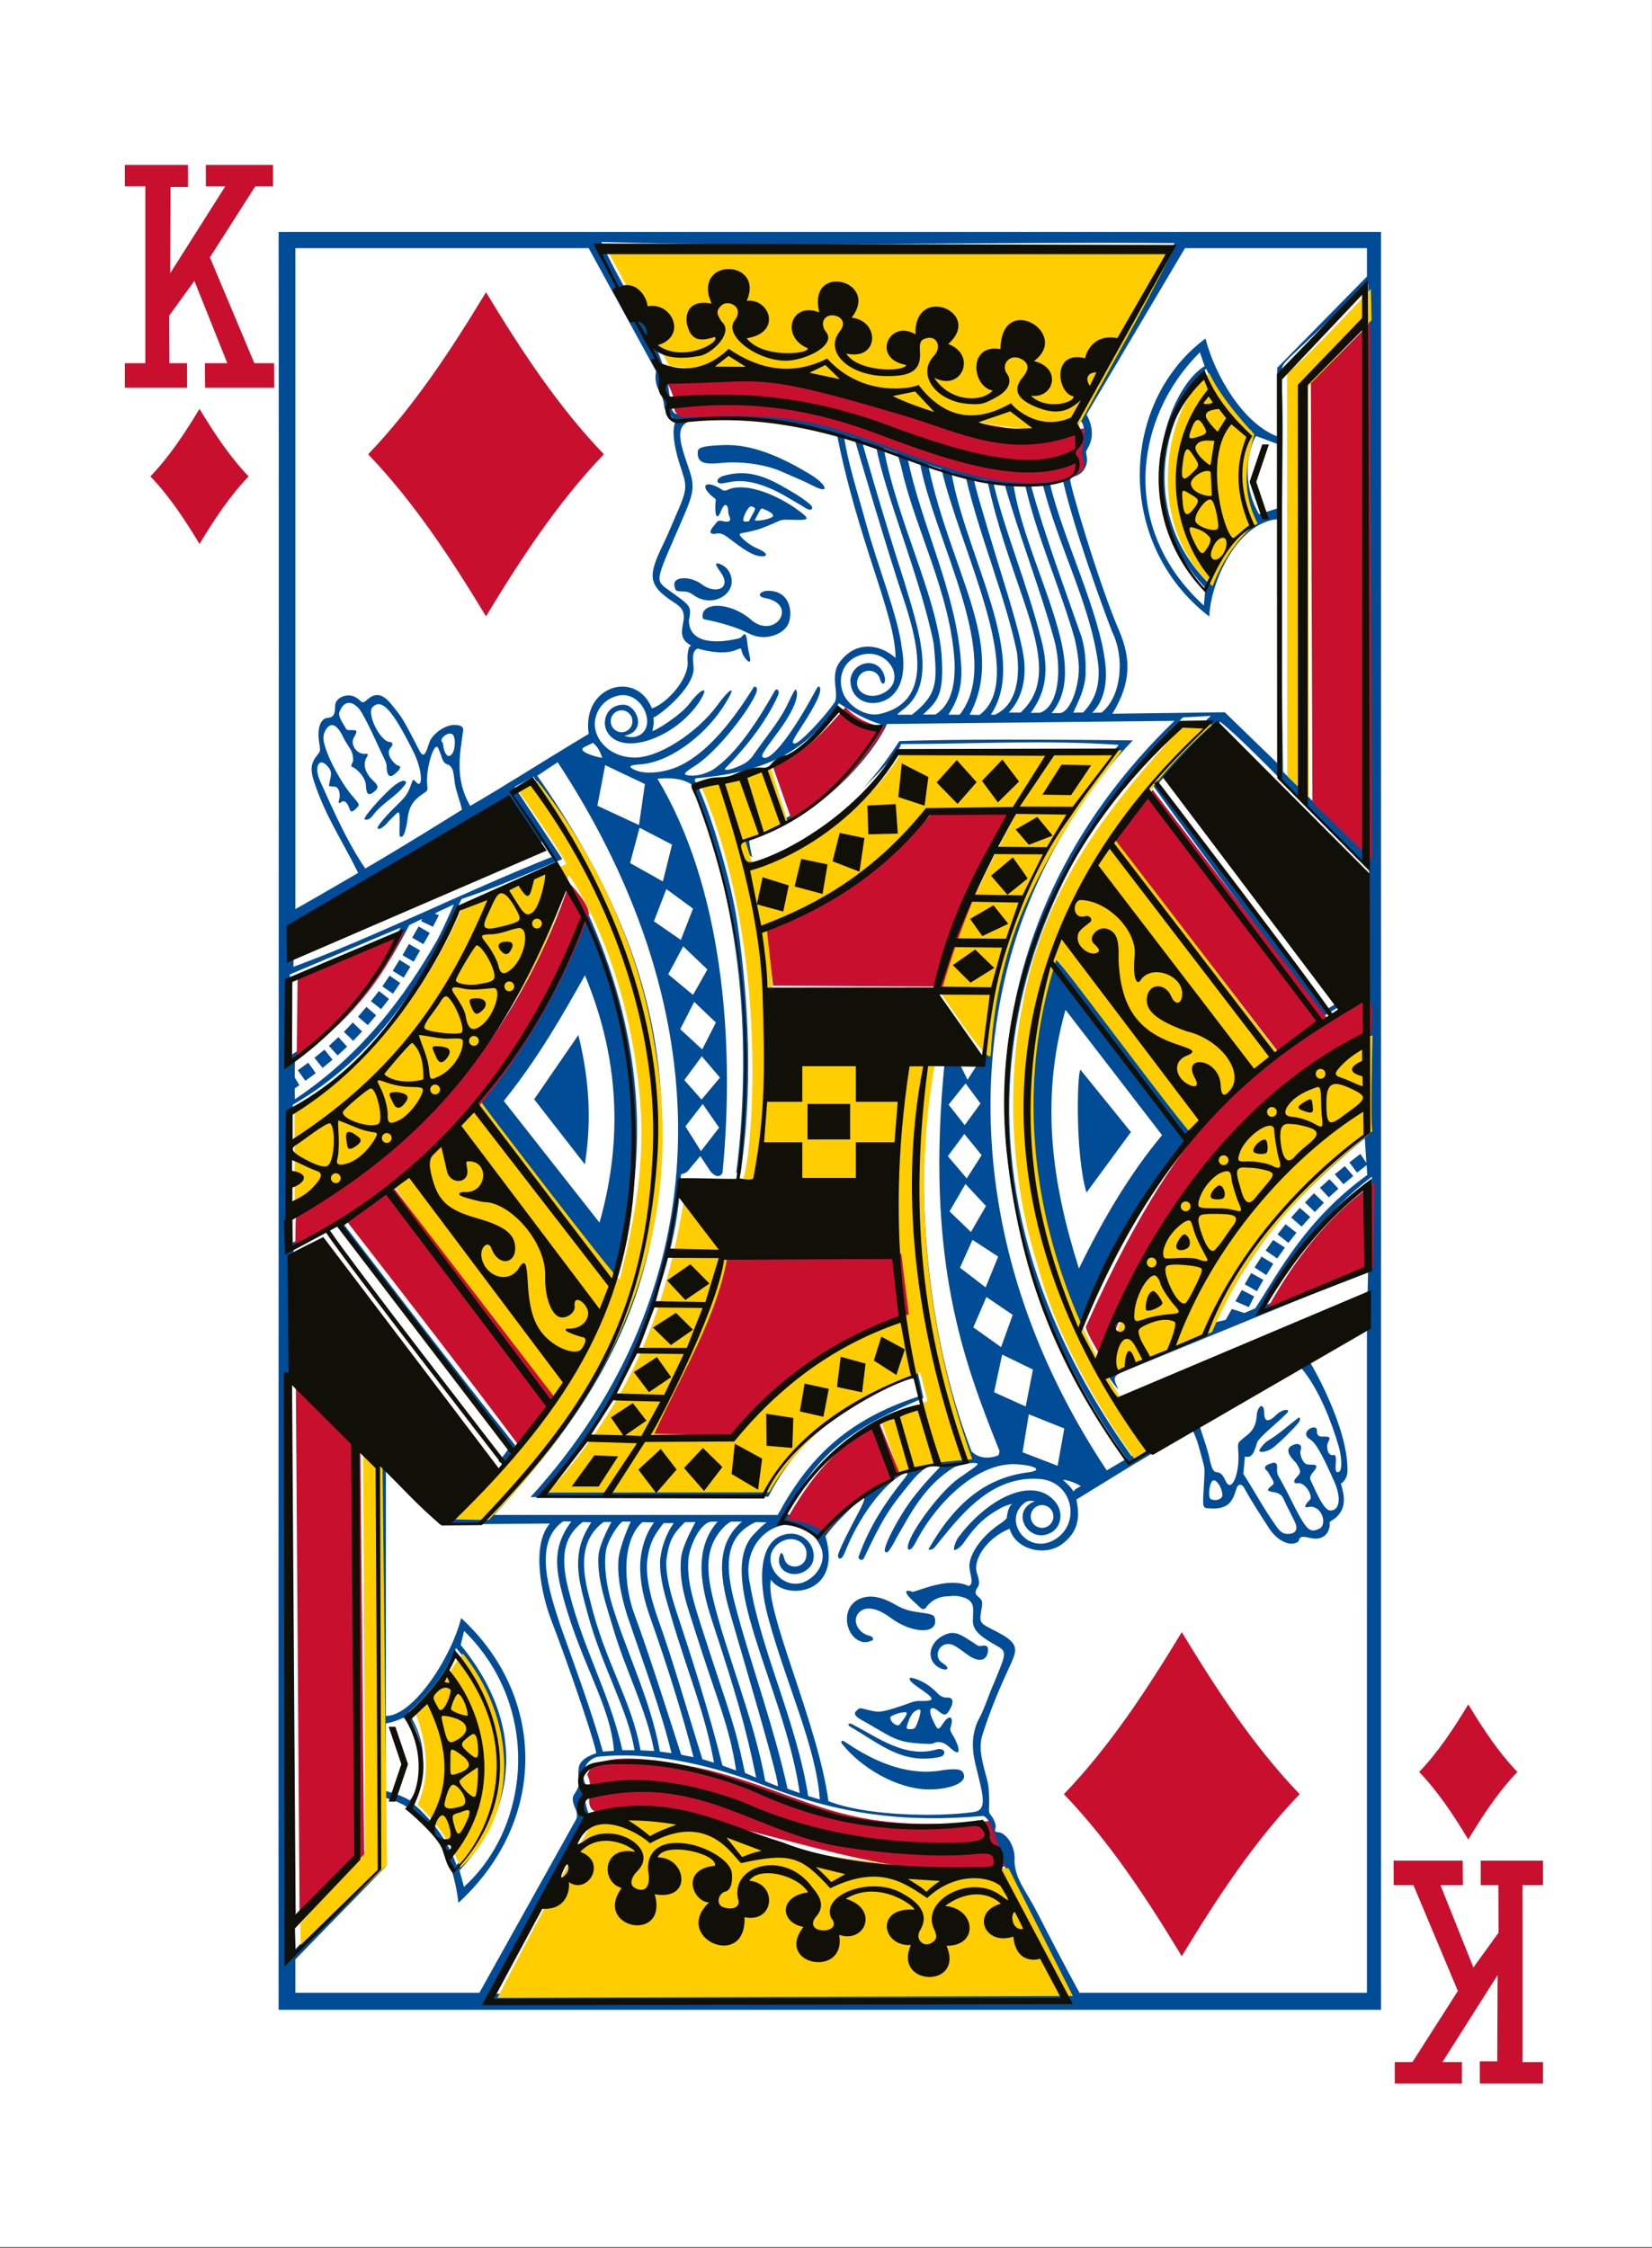
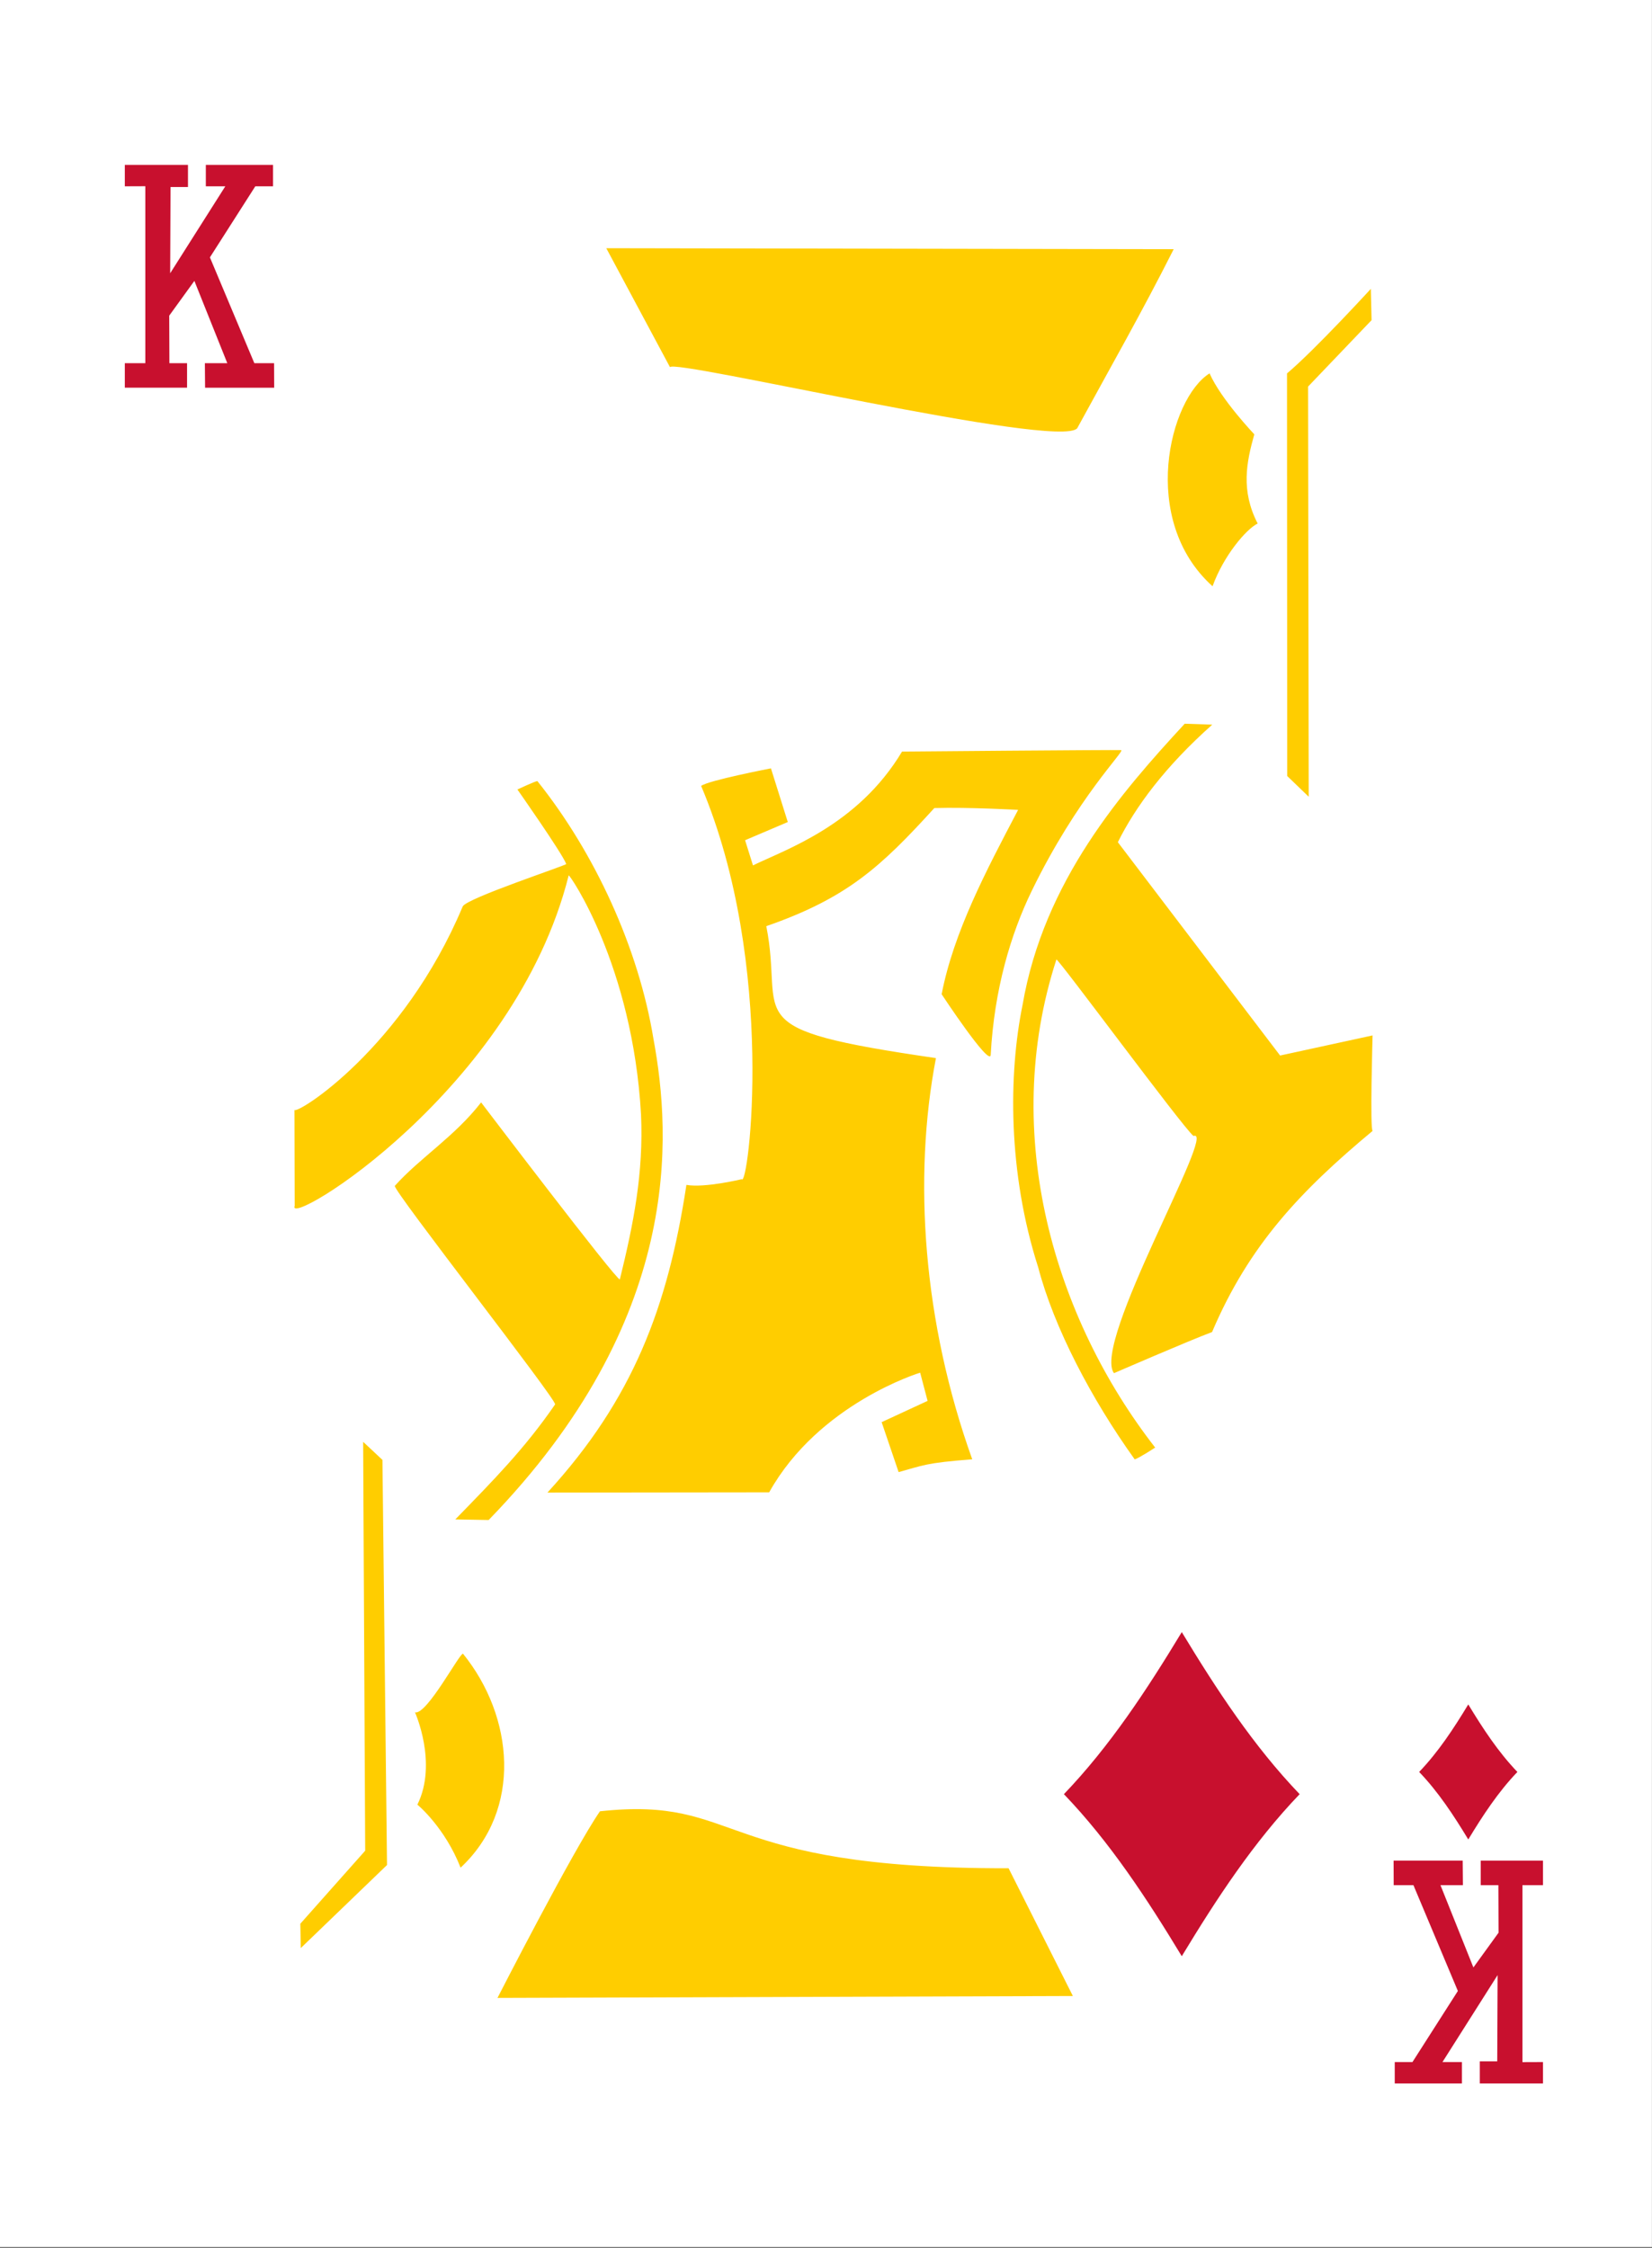
<svg xmlns="http://www.w3.org/2000/svg" width="69.088mm" height="93.98mm" viewBox="0 0 261.12 355.199" version="1.1" id="svg8">
  <rect x="0" y="0" width="261.12" height="355.199" fill="#333333" stroke="none" />
  <title id="title8745">Vector Playing Cards - Color Playing Card Faces </title>
  <defs id="defs2" />
  <g transform="translate(-2605.328,-1282.14)" id="layer1">
    <g id="g4323" transform="translate(-23.884,-7.198)">
      <g id="g3381" transform="translate(4060.481,1304.106)">
        <g transform="matrix(3.78,0,0,3.78,-1095.942,1229.33)" id="g3379">
          <rect y="-329.168" x="-88.722" height="93.98" width="69.088" id="rect3377" style="opacity:1;vector-effect:none;fill:#ffffff;fill-opacity:1;fill-rule:evenodd;stroke:none;stroke-width:4.165;stroke-linecap:butt;stroke-linejoin:bevel;stroke-miterlimit:4;stroke-dasharray:none;stroke-dashoffset:0;stroke-opacity:1;paint-order:markers fill stroke" />
        </g>
      </g>
      <g style="stroke-width:0.996" transform="matrix(1.067,0,0,1.067,-1235.27,1333.113)" id="g7120">
-         <path style="fill:#004c97;fill-opacity:1;stroke-width:1.059" d="m 1985.084,848.52 v 279.801 h 173.359 c -0.09,-84.394 0.061,-187.883 0,-279.801 z m 48.908,2.342 c 30.584,0.021 59.537,0.039 91.055,0.186 -2.814,6.719 -10.488,18.835 -15.297,28.561 1.163,2.993 -0.272,3.501 0.33,4.211 0.974,1.663 0.27,3.996 -1.789,4.521 -8.911,0.953 -18.427,-1.505 -26.285,-4.523 -12.017,-4.616 -22.149,-5.865 -34.33,-4.787 0,0 -1.001,-0.11 -1.453,-2.475 -4.015,-12.371 -8.415,-17.549 -12.23,-25.693 z m -46.695,0.338 h 45.197 c 0,0 2.13,3.785 6.586,12.502 1.887,3.69 3.481,5.257 3.644,8.18 -0.171,1.716 0.619,3.665 2.016,4.449 0.469,0.263 1.255,-0.055 0.992,0.68 -0.289,0.808 0.596,2.052 0.838,2.316 0.276,0.468 0.104,0.582 0.133,2.322 0.029,1.682 0.117,2.385 0.475,3.654 0.905,3.209 1.106,4.812 0.588,6.477 -1.345,4.221 -2.747,7.458 -4.561,11.393 -1.055,2.303 -0.893,3.203 2.342,4.875 2.422,1.252 2.745,1.239 2.439,3.068 -0.143,0.857 -0.277,1.398 -0.098,1.812 0.109,0.253 0.513,0.606 0.748,0.809 0.316,0.272 0.22,0.834 -0.103,1.252 -0.317,0.41 -0.32,0.994 0,1.971 1.024,2.508 -1.828,6.023 -5.049,7.271 -0.927,-3.317 -5.628,-4.476 -8.357,-2.337 -2.382,1.866 -2.769,4.034 -2.137,6.929 -5.798,3.516 -12.116,7.648 -18.346,10.767 -0.754,-1.547 -1.006,-2.868 -1.482,-4.535 -0.412,-1.429 -0.359,-1.537 -0.205,-4.318 0.139,-2.514 0.214,-3.099 -0.373,-3.26 -3.342,-0.37 -4.104,0.821 -4.744,2.992 -0.277,0.959 -0.811,0.764 -1.141,0.359 -1.272,-2.33 -2.881,-4.752 -3.938,-6.408 -1.32,-2.115 -3.545,-3.167 -4.709,-2.168 -0.245,0.822 -0.446,0.848 -1.922,0.51 -1.789,-0.41 -2.809,0.6 -2.981,1.926 -0.069,0.529 0.314,0.507 -0.644,1.029 -2.377,1.772 -1.471,4.19 -1.115,5.646 -0.031,-0.077 -1.015,0.603 -1.037,1.967 -0.114,7.081 5.981,17.279 5.844,17.016 l -8.902,5.369 z m 139.576,0 h 28.938 v 5.254 l -14.236,14.631 v 10.764 c -7.635,-1.925 -10.786,-10.536 -11.404,-16.5 -14.14,12.993 -13.79,32.555 -0.43,44.826 1.539,-6.208 7.565,-15.459 11.834,-15.408 v 38.715 l -8.49,-8.566 -17.3,0.132 c 2.952,-3.391 1.367,-11.093 -0.24,-15.27 -3.023,-7.857 -7.345,-20.713 -7.017,-20.902 0,0 2.49,-0.645 2.715,-2.234 0.334,-2.357 -0.682,-2.181 0.781,-4.309 0.329,-0.479 0.118,-1.381 -0.234,-2.1 -0.232,-0.527 -0.453,-1.319 -0.02,-1.936 z m 29.904,5.785 -0.031,89.299 c -1.05,7.25 -0.59,14.664 -0.65,21.979 l -7.117,3.777 -26.688,-35.223 c 0,0 1.071,-1.592 1.568,-1.875 -0.569,-1.282 -2.46,1.914 -2.621,2.43 9.681,12.077 27.68,35.725 27.68,35.725 l 7.496,-3.939 c 0.031,7.254 -0.163,14.62 -0.223,21.811 -13.094,7.573 -20.897,19.821 -26.508,32.365 -5.193,1.703 -10.644,4.12 -15.859,6.291 l 7.51,11.352 -2.975,1.615 c -33.406,-50.883 -19.079,-86.674 7.592,-116.461 l 4.914,-0.084 11.453,10.715 -0.211,-65.1 c 4.768,-5.003 10.062,-9.519 14.67,-14.676 z m -27.477,10.875 c 0.215,0.761 0.671,2.627 0.721,2.574 -7.853,8.227 -11.551,21.715 -0.184,35.539 -0.059,-0.053 -0.254,0.998 -0.568,2.178 -12.223,-12.02 -10.411,-30.859 0.031,-40.291 z m 1.182,3.439 c 2.04,6.061 7.039,9.844 7.039,9.844 -1.884,4.209 -3.007,8.606 0.518,14.158 -3.279,2.983 -5.996,6.26 -7.506,10.172 -11.018,-12.876 -7.481,-26.306 -0.051,-34.174 z m -73.617,7.914 c 5.204,0.029 11.182,0.614 15.115,2.137 1.61,12.162 10.139,30.207 9.045,34.873 -2.183,-3.314 -11.337,-2.437 -8.58,6.826 0,0 -0.749,1.131 -2.238,2.652 -3.842,3.924 -4.789,4.573 -2.965,1.117 1.403,-2.657 3.19,-6.125 3.231,-6.797 0.032,-0.535 -0.382,-0.658 -0.705,-0.23 -0.24,0.317 -0.525,1.088 -0.773,1.674 -2.289,5.397 -6.203,10.262 -8.9,11.434 -0.695,0.302 -0.66,-0.02 -0.18,-0.613 3.174,-3.976 5.599,-7.653 7.322,-12.453 0.077,-0.495 -0.621,-0.702 -0.844,-0.232 -2.977,6.283 -3.867,7.709 -7.525,12.135 -1.438,1.74 -2.777,2.619 -3.846,2.523 -0.925,-0.082 -0.65,-0.236 0.205,-1.154 0.653,-0.701 1.618,-1.676 3.18,-3.654 2.754,-3.49 5.524,-9.168 4.504,-8.871 -0.176,-0.473 -1.045,1.036 -1.779,2.477 -2.013,3.403 -4.149,7.899 -8.93,10.855 -0.998,0.416 -2.091,0.655 -3.055,0.666 -1.318,0.003 -0.549,-0.39 2.326,-2.398 2.807,-1.961 7.433,-8.16 7.971,-10.461 0.244,-1.045 -0.413,-1.126 -1.154,0.309 -3.408,6.596 -9.855,12.623 -15.758,12.355 -2.892,-0.131 -4.454,-0.917 -2.061,-1.262 6.561,-0.811 11.466,-4.578 15.758,-12.088 0,-0.168 -0.389,-0.16 -0.838,0.129 -3.929,4.837 -8.732,11.431 -16.508,10.912 -5.609,-0.34 -6.739,-7.573 -2.045,-9.787 4.075,-1.922 7.743,3.316 4.312,6.006 -0.649,0.557 -1.7,0.233 -1.7,0.233 0,0 0.367,0.033 1.04,-0.512 2.491,-2.021 -0.338,-5.982 -3.318,-4.485 -1.669,0.704 -2.345,3.111 -0.873,4.928 3.273,4.041 10.323,0.968 15.236,-5.561 0.515,-0.687 0.96,-2.178 0.525,-2.018 -0.762,0.316 -1.223,0.918 -1.672,1.596 -1.754,2.449 -3.1,3.678 -5.475,4.994 -0.875,0.485 -1.841,0.68 -1.841,0.68 0.57,-0.417 0.771,-1.383 0.886,-2.297 0,0 0.487,-0.488 0.924,-0.771 3.046,-1.975 4.85,-4.812 4.924,-6.568 0.054,-1.282 -0.878,-2.957 0.133,-3.301 3.005,1.485 7.501,-0.647 8.815,-0.923 1.361,0.574 1.338,-0.189 -0.182,-1.51 -1.004,-0.872 -1.333,-1.499 -1.862,-1.055 -0.526,0.819 -1.669,1.863 -3.569,1.879 -0.895,0.067 -1.222,0.195 -2.637,-0.255 -1.658,-0.716 -1.232,-1.821 -1.257,-3.268 0.257,-2.075 -1.753,-3.117 -4.098,-4.481 -1.371,-0.797 -0.828,-1.618 0.758,-5.566 0.825,-1.786 1.528,-4.188 2.545,-6.002 0.951,-2.038 1.033,-4.268 0.42,-6.811 -1.137,-4.719 -1.955,-7.118 0.072,-7.543 1.957,-0.298 4.799,-0.481 7.922,-0.463 z m 80.932,2.273 c 1.871,1.015 2.704,1.108 3.777,1.484 v 10.609 c -1.437,0.255 -2.599,0.857 -3.394,1.166 v 0 c -3.63,-4.497 -2.174,-11.071 -0.379,-13.26 z m -64.461,0.125 1.83,0.551 c 1.839,11.743 7.382,22.683 9.168,33.479 1.875,8.255 -7.873,12.852 -11.141,5.734 -0.864,-1.882 0.137,-4.283 2.336,-5.404 3.566,-1.819 7.406,3.02 4.592,5.684 -2.133,2.019 -5.288,0.523 -4.602,-2.061 0.443,-1.682 2.976,-1.79 3.395,-0.092 0.115,0.565 0.396,1.129 0.598,0.818 1.312,-3.101 -3.097,-4.554 -4.928,-1.668 -1.086,2.313 0.981,5.293 4.023,4.727 4.172,-0.776 4.557,-6.802 2.874,-13.033 -2.901,-10.741 -7.566,-20.364 -8.146,-28.734 z m 3.17,1.02 1.906,0.689 c 2.066,9.347 5.525,19.001 7.791,27.24 1.527,5.591 3.236,11.998 -2.795,14.723 l -1.734,-0.035 c 0,0 0.518,-0.281 1.754,-1.607 6.838,-6.291 -4.255,-24.053 -6.814,-40.227 -0.028,-0.173 -0.107,-0.783 -0.107,-0.783 z m -20.062,0.576 c -3.067,-0.074 -6.023,0.859 -5.789,2.197 0.163,0.931 0.843,1.153 3.223,0.85 5.242,-1.026 10.286,1.132 14.115,3.531 1.032,0.655 1.562,1.065 1.785,1.076 0.174,0.008 0.266,-0.223 0.051,-0.494 -2.921,-3.688 -8.461,-7.021 -13.385,-7.16 z m 23.517,0.494 1.953,0.793 c 1.774,9.848 6.154,20.06 8.264,28.918 1.241,5.201 0.888,8.488 -1.978,11.32 -0.718,0.559 -0.9,0.619 -0.9,0.619 h -1.729 c 4.367,-3.708 3.396,-9.181 1.779,-14.746 -2.983,-10.266 -7.89,-26.854 -7.388,-26.904 z m 3.381,1.344 1.758,0.758 c 1.81,8.504 2.26,8.698 6.627,22.316 1.313,4.096 2.526,7.7 2.285,11.115 -0.055,1.946 -1.741,5.798 -3.518,6.105 l -1.084,0.012 c 4.17,-4.768 2.32,-11.291 0.502,-16.732 -3.309,-10.119 -4.915,-15.458 -6.57,-23.574 z m 3.154,1.143 2.152,0.773 c 2.166,8.679 4.877,17.115 7.171,24.047 0.924,2.793 1.744,5.715 1.659,8.164 -0.437,3.271 -0.991,4.154 -2.926,6.092 l -1.676,0.025 c 0,0 2.088,-3.648 2.279,-5.68 0.374,-3.983 -0.89,-7.277 -2.314,-11.773 -3.481,-10.987 -5.253,-14.517 -6.346,-21.648 z m 3.477,1.225 1.826,0.547 c 2.406,7.618 4.571,15.403 6.953,21.988 1.247,3.569 1.853,6.349 1.768,8.715 -0.263,3.265 -1.19,4.628 -2.611,6.445 l -1.615,0.016 c 1.284,-1.728 2.122,-4.324 2.162,-6.178 0.039,-2.715 -0.82,-5.365 -1.64,-8.186 -2.661,-9.151 -5.369,-15.224 -6.842,-23.348 z m -35.473,0.891 c -0.453,0.099 -0.818,0.348 -0.731,0.818 0.054,0.293 0.556,0.547 1.1,0.402 4.981,-1.511 9.302,1.852 13.19,3.83 0.193,0.149 0.426,0.218 0.584,0.211 0.204,-0.01 0.287,-0.148 0.029,-0.416 -4.978,-2.885 -8.251,-6.023 -14.172,-4.846 z m 38.69,-0.029 1.947,0.391 c 2.416,7.45 4.885,15.388 7.399,22.23 1.53,4.167 2.133,11.295 -1.299,14.379 l -1.846,-0.053 c 1.334,-1.684 2.116,-4.307 2.188,-6.641 0.071,-2.76 -0.575,-5.473 -1.564,-8.283 -2.892,-8.216 -5.072,-15.28 -6.824,-22.023 z m 3.471,0.639 1.826,0.246 c 1.388,7.788 4.99,15.126 7.07,21.699 1.074,3.077 1.82,6.861 1.436,9.752 -0.271,2.04 -2.302,4.716 -2.678,4.756 -0.012,0.002 -0.023,-7.1e-4 -0.031,-0.004 l -1.232,-0.012 c 0.046,-0.027 1.84,-3.9 1.969,-6.25 0.146,-2.663 -0.494,-5.565 -1.371,-8.428 -2.65,-7.858 -5.324,-14.925 -6.988,-21.76 z m -45.004,0.156 c -0.312,0.117 -0.128,0.94 0.436,2.082 0.473,0.958 0.886,1.187 0.654,1.916 -0.529,1.662 0.226,1.991 1.213,0.52 0.74,-1.152 0.823,-1.125 1.523,0.355 0.928,1.849 0.491,2.703 -0.916,1.498 -1.067,-0.913 -1.339,-0.235 -1.754,0.488 -0.546,0.951 -0.462,1.805 0.512,1.73 0.56,-0.043 1.083,0.216 1.524,0.699 0.863,0.947 2.515,2.136 4.1,2.414 0.517,0.01 0.349,-0.491 -0.869,-1.348 -2.904,-1.989 -3.151,-2.347 -0.336,-2.301 0.713,0.042 1.83,-0.467 2.463,-0.68 3.674,-1.234 3.852,-1.136 5.609,-0.721 0.586,0.138 1.181,0.384 1.438,0.148 0.397,-0.364 0.841,-0.605 0.342,-1.148 -0.364,-0.396 -1.041,-0.698 -1.865,-1.174 -4.266,-2.461 -4.655,-3.05 -9.67,-3.182 -0.574,-0.015 -0.868,0.285 -1.205,0.289 -0.819,0.01 -1.248,-0.193 -2.076,-0.953 -0.568,-0.522 -0.934,-0.705 -1.121,-0.635 z m 55.791,0.09 c 1.937,6.835 4.524,13.741 6.75,20.033 1.691,5.193 4.278,12.891 -0.506,16.205 v 0 l -1.281,-0.031 c 2.333,-3.14 2.647,-5.842 1.82,-9.76 -2.742,-11.85 -7.951,-18.668 -8.523,-26.328 z m -8.062,0.088 2.143,0.113 c 1.451,8.052 5.643,13.897 7.961,23.723 1.166,4.272 1.923,9.207 -2.162,12.213 h -1.228 c 0,0 1.929,-3.397 2.051,-5.391 0.22,-3.585 -1.161,-7.454 -2.418,-11.666 -1.935,-6.484 -5.205,-12.693 -6.346,-18.992 z m 3.094,0.113 1.912,0.025 c 2.116,9.505 6.517,16.29 8.815,26.762 0.818,4.36 0.117,7.056 -2.592,9.143 l -1.324,-0.037 c 0,0 0.199,-0.361 0.705,-1.234 2.416,-4.405 1.092,-8.473 -0.12,-13.039 -2.264,-8.531 -6.414,-15.297 -7.396,-21.619 z m -42.887,4.004 c -0.322,0.847 -0.599,2.02 -1.723,2.4 -0.228,0.077 -0.384,-0.099 -0.363,-0.17 -0.011,-0.609 0.405,-1.854 0.746,-2.508 0.109,-0.291 0.297,-0.327 0.558,-0.381 0.816,-0.067 0.978,-0.033 0.781,0.658 z m 1.829,0.021 c 0.565,0.268 1.076,1.059 0.708,1.323 -0.492,0.275 -1.342,0.625 -2.152,0.639 -0.356,0.026 -0.369,-0.122 -0.227,-0.447 0.241,-0.52 0.686,-0.991 0.98,-1.43 0.203,-0.303 0.606,-0.124 0.691,-0.084 z m -7.855,8.686 c -0.453,0.033 -0.465,0.448 0.514,1.049 1.342,0.824 0.68,2.991 -0.945,2.967 -0.711,-0.011 -1.195,-0.323 -3.002,-1.664 -1.487,-1.104 -2.887,-1.191 -3.205,0.305 -0.19,0.892 0.106,1.288 1.053,1.055 0.419,-0.103 0.664,0.144 1.232,0.541 1.222,0.715 2.422,1.764 3.758,1.461 3.164,-0.877 3.822,-4.02 1.77,-5.316 -0.472,-0.298 -0.902,-0.416 -1.174,-0.396 z m 11.464,4.607 c -0.189,0.262 0.023,0.661 0.711,0.762 1.989,0.658 2.7,3.015 0.904,4.004 -0.981,0.518 -2.548,0.184 -4.438,-1.225 -3.376,-2.517 -7.513,-2.676 -6.973,-0.129 0.131,0.618 0.395,0.702 2.867,1.041 2.008,0.275 2.913,0.915 3.789,1.391 1.38,0.749 2.595,1.06 3.625,1.029 4.731,-0.272 4.277,-6.081 1.346,-7.064 -0.665,-0.25 -1.257,-0.033 -1.832,0.191 z m -65.257,16.742 c 1.005,-0.024 1.465,0.775 1.953,1.457 1.827,2.556 3.14,5.088 5.004,7.99 l -0.25,2.713 c 0,0 -0.488,-0.107 -0.762,0.025 -0.536,0.26 -0.854,1.107 -1.16,2.234 -0.49,0.98 -3.384,3.21 -4.49,4.408 -0.204,0.135 -0.375,0.359 -0.377,0.494 0.011,0.439 1.253,0.144 2.074,-0.805 1.206,-1.078 1.722,-0.708 1.684,0.67 0.119,1.701 1.149,0.849 1.201,-0.812 0.133,-1.313 0.586,-2.113 1.498,-2.848 1.722,-1.386 1.436,-1.036 1.355,-2.961 -0.14,-3.357 1.147,-6.117 1.988,-4.287 0.299,0.65 0.648,1.387 1.4,1.42 0.532,0.023 0.797,0.549 1.09,1.848 0.436,2.102 1.044,3.455 1.6,5.391 l -15.988,9.117 c -2.785,-3.252 -4.799,-8.673 -5.838,-12.205 -0.513,-1.759 -0.575,-3.768 -0.117,-4.047 0.452,-0.276 0.661,0.019 0.576,1.07 -0.071,0.876 -0.095,1.555 0.277,1.545 1.081,-0.281 1.122,1.368 1.012,1.756 -0.074,0.259 -0.207,0.441 -0.266,0.582 -0.267,0.639 0.429,0.552 1.15,0.561 0.638,-0.015 0.802,0.374 0.771,0.982 0.018,0.675 0.907,0.544 1.412,0.031 0.462,-0.468 0.364,-1.019 -0.262,-1.404 -0.898,-0.554 -1.747,-1.916 -3.84,-6.611 -1.215,-2.726 -0.854,-4.66 0.594,-4.639 1.004,0.03 2.174,2.8 3.119,4.84 0.244,0.527 -0.369,1.117 -0.584,1.4 -0.556,0.734 -0.471,0.966 0.353,0.979 0.772,0.011 1.099,-0.058 1.565,0.9 0.175,0.361 0.302,0.912 0.24,1.262 -0.398,1.057 0.42,1.312 1.213,0.906 0.999,-0.419 0.99,-1.317 -0.533,-2.785 -0.981,-1.621 -0.724,-1.508 0.205,-2.6 0.194,-0.385 0.078,-0.623 -0.332,-0.629 -1.179,0.362 -2.462,-1.776 -2.111,-2.508 0.361,-0.315 1.347,-1.454 0.393,-1.234 -1.94,0.531 -3.121,-2.331 -1.978,-3.301 1.705,-0.861 2.109,-0.592 4.734,4.689 0.815,1.64 1.797,3.404 1.918,3.584 0.121,0.18 0.173,0.664 0.168,1.055 -0.114,0.956 0.291,1.173 1.115,0.793 0.619,-0.149 1.179,-0.662 0.395,-1.148 -0.915,-1.59 -1.239,-1.845 -0.736,-2.248 1.145,-0.918 0.647,-0.882 -0.635,-1.139 -0.628,-0.19 -0.946,-0.516 -1.119,-0.906 -0.662,-1.498 -1.837,-3.611 -1.953,-4.041 -0.388,-1.099 0.313,-1.592 1.273,-1.545 z m 73.326,0.727 c 2.059,0.875 3.885,1.704 5.527,2.496 -5.093,10.07 -11.069,13.695 -21.576,18.164 l 0.977,4.498 c 11.191,-4.197 18.312,-9.222 23.928,-18.986 6.814,0.097 34.416,0.294 34.445,0.207 -11.259,12.892 -20.135,32.336 -21.105,47.496 -0.238,2.953 0.172,1.533 -1.125,2.414 l -2.039,2.447 -1.602,-2.41 c 0,0 -1.158,-1.486 -1.891,-0.248 -2.053,21.141 0.119,45.249 10.236,62.053 -1.795,0.119 -3.583,0.169 -5.303,-0.855 -3.957,-9.023 -6.289,-20.17 -7.301,-28.525 -1.281,-10.576 -1.101,-22.505 0.203,-32.635 l -0.674,-0.094 c -1.972,13.165 -1.304,27.166 0.506,39.404 0.929,6.384 3.92,16.371 5.977,20.98 0.568,1.274 1.01,1.602 0.471,1.791 -12.329,1.044 -17.995,5.186 -22.424,11.799 -1.824,-1.162 -4.056,-2.593 -6.637,-3.311 5.548,-10.062 14.472,-15.454 21.939,-17.561 -0.254,-1.288 -0.434,-2.571 -1.672,-3.361 0.043,0.195 0.589,2.481 0.469,2.951 -10.287,2.645 -19.341,12.791 -21.656,18.023 l -45.209,0.494 c 33.514,-32.371 34.849,-77.93 7.506,-116.117 l 3.144,-1.85 c 21.07,31.779 20.855,62.398 14.535,82.902 -4.481,14.538 -12.521,25.643 -18.631,31.99 0,0 24.512,0.339 36.711,-0.113 1.772,-2.73 3.42,-4.96 5.803,-7.537 0,0 -6.199,6.028 -6.039,7.074 -11.306,0.01 -22.965,0.664 -34.256,-0.129 13.213,-15.922 19.726,-32.359 20.855,-47.822 0.042,-2.011 0.164,-0.886 0.824,-1.625 l 2.086,-3.26 1.672,3.387 c 1.136,0.37 3.372,-0.226 4.32,0.119 4.648,-20.881 -0.049,-46.09 -6.166,-62.537 3.33,-1.058 6.995,-0.062 11.027,-2.109 0.254,-0.292 0.713,-0.698 1.232,-0.982 5.02,-1.836 10.91,-8.721 10.91,-8.623 z m -34.715,0.221 c 0.983,0 1.779,0.802 1.779,1.791 0,0.989 -0.797,1.793 -1.779,1.793 -0.983,0 -1.779,-0.804 -1.779,-1.793 0,-0.989 0.797,-1.791 1.779,-1.791 z m 41.566,2.033 h 44.605 c -17.137,18.566 -24.989,34.25 -26.225,55.467 -1.177,20.206 3.929,38.66 19.434,60.863 l -3.205,2.135 c -26.488,-40.336 -25.303,-83.175 4.258,-115.648 l -37.4,0.057 c -4.761,9.459 -12.69,15.224 -22.838,18.775 l -0.885,-2.971 c 11.662,-3.77 17.563,-10.019 22.256,-18.678 z m -68.098,2.492 c 0.514,0.226 0.221,2.953 -0.475,2.955 -0.762,0.002 -1.754,-2.309 -1.16,-2.77 0.535,-0.415 1.1,-0.42 1.635,-0.186 z m 21.617,1.211 c 0.459,0.819 1.076,1.267 1.641,1.838 -0.916,-0.067 -1.995,-0.528 -2.834,-0.982 0.568,-0.342 0.816,-0.437 1.193,-0.855 z m 2.465,4.035 5.521,2.127 -0.992,5.977 -5.572,-2.234 z m 13.533,2.27 c 7.435,19.242 9.056,42.947 6.15,61.574 l -1.938,-0.072 c 3.178,-31.564 -3.067,-47.535 -8.594,-61.424 0,0 0.013,-0.557 0.199,-0.721 1.487,-0.553 3.032,-0.51 4.182,0.643 z m -25.15,-0.746 c 36.725,51.556 13.315,95.643 -8.088,116.258 l -4.381,0.236 c 3.61,-3.29 6.508,-6.699 9.555,-10.332 -9.016,-12.484 -19.036,-26.018 -27.461,-36.83 0,0 -2.916,1.738 -2.904,1.955 0.011,0.114 0.234,0.69 0.287,0.562 0.125,-0.3 2.361,-1.56 2.361,-1.56 l 26.664,35.234 c 0,0 -1.446,1.743 -1.893,2.291 -2.072,0.686 -7.837,7.875 -8.119,7.726 -4.517,-3.484 -18.138,-18.254 -23.385,-22.781 l -0.066,-40.994 c 0.543,-1.64 15.065,-7.961 25.322,-31.543 5.158,-2.91 10.873,-4.475 16.188,-7.006 0,0 -1.352,-2.142 -2.014,-2.729 0.812,1.766 0.955,2.102 -0.885,2.855 l -38.383,15.754 0.072,-3.182 c 3.848,-2.998 29.301,-21.537 37.129,-25.916 z m -22.031,1.175 c -1.32,0.881 -4.185,3.928 -4.325,4.2 -0.335,0.653 0.012,0.788 0.139,0.633 1.57,-1.195 3.017,-2.535 4.729,-3.562 0.642,-0.382 1.392,-1.367 1.397,-1.631 -0.257,-0.351 -1.36,-0.026 -1.939,0.36 z m 38.673,6.63 4.971,2.25 -1.273,5.92 -4.838,-2.352 z m 3.871,9.344 4.365,3.109 -2.061,4.783 -4.135,-2.82 z m -12.771,2.977 c -4.5,11.276 -8.195,18.821 -16.98,30.826 5.408,7.13 20.912,27.7 21.465,27.486 l 0.01,-0.01 c 6.685,-20.923 4.678,-40.907 -4.494,-58.303 z m -20.881,0.916 c 0.051,0.011 -3.358,7.36 -9.19,14.842 -5.192,6.662 -14.334,14.173 -14.361,14.111 l -0.24,-3.846 0.941,1.406 1.728,-1.334 -1.207,-1.611 -1.508,1.184 -0.094,-1.549 c 9.58,-6.971 13.713,-14.978 17.6,-20.984 l 1.728,-0.736 1.967,0.629 0.963,-1.715 z m -5.312,2.404 -0.838,1.684 1.941,1.004 1.014,-1.766 z m -2.285,0.189 c -4.449,7.633 -9.697,14.718 -17.062,20.342 l -0.082,-13.674 z m 1.018,2.312 -1.014,1.787 1.912,1.076 1.014,-1.766 z m 42.66,0.607 4.035,3.094 -1.969,4.387 -4.039,-2.641 z m 58.828,0.34 c -6.943,20.941 -4.365,40.566 3.789,58.715 4.84,-10.338 9.602,-21.001 17.312,-29.057 z m -102.967,1.596 -1.094,1.771 1.84,1.137 1.1,-1.713 z m 29.465,1.029 c 4.231,13.349 6.14,26.467 2.111,40.719 l -15.184,-19.729 c 5.079,-6.087 9.299,-13.26 13.072,-20.99 z m -31.182,1.582 -1.203,1.713 1.842,1.199 1.185,-1.656 z m -1.766,2.455 -1.262,1.602 1.713,1.328 1.262,-1.596 z m 49.932,1.709 3.365,3.248 -2.5,4.309 -3.232,-3.463 z m -52.006,0.85 -1.361,1.514 1.647,1.436 1.361,-1.514 z m 110.416,0.629 15.051,19.145 c -5.514,6.892 -9.175,13.42 -12.76,19.775 -6.027,-14.506 -5.496,-27.585 -2.291,-38.92 z m -112.492,1.668 -1.416,1.457 1.549,1.498 1.416,-1.457 z m -2.199,2.305 -1.508,1.365 1.406,1.498 1.508,-1.354 z m 38.111,0.748 -6.988,9.533 7.924,9.793 c 0.493,0 0.921,-12.986 -0.935,-19.326 z m -40.406,1.322 -1.56,1.293 1.346,1.559 1.565,-1.291 z m 59.233,0.916 2.969,3.496 -2.586,3.5 -2.721,-3.336 z m 60.059,2.209 c -0.857,5.543 -1.05,11.977 1.018,20.356 l 6.949,-10.115 z m -18.258,2.08 2.445,3.896 -2.721,3.527 -2.582,-3.723 z m -41.48,4.092 2.537,3.225 -2.68,3.34 -2.336,-3.16 z m 41.385,4.027 2.709,3.068 -2.75,3.742 -2.853,-3.357 z m 63.949,0.047 c 0.028,1.024 0.03,1.209 0.029,1.698 l -0.729,0.518 0.723,1.221 c -0.01,0.623 -0.015,1.103 -0.023,2.6 -5.62,4.529 -11.39,8.545 -17.98,21.369 l -2.003,0.971 0.119,-0.356 -1.839,-0.876 -0.94,1.83 0.641,0.248 c -1.011,0.581 -1.02,0.466 -2.994,1.444 0,0 1.486,-3.475 2.572,-5.518 5.194,-9.088 11.922,-18.136 22.424,-25.148 z m -1.641,2.908 -1.641,1.193 1.186,1.652 1.643,-1.193 z m -2.709,2.027 -1.57,1.287 1.274,1.586 1.574,-1.287 z m -2.367,1.961 -1.494,1.381 1.371,1.504 1.492,-1.381 z m 7.219,0.119 0.291,12.629 -17.383,7.361 c 3.823,-8.606 9.56,-15.228 17.092,-19.99 z m -64.555,0.828 3.461,3.188 -2.203,4.299 -3.41,-3.258 z m 54.887,1.355 -1.4,1.473 1.461,1.41 1.402,-1.473 z m -2.301,2.471 -1.309,1.549 1.539,1.318 1.309,-1.549 z m -2.086,2.508 -1.248,1.611 1.596,1.256 1.248,-1.611 z m -49.053,2.244 3.9,3.248 -2.356,4.396 -3.805,-3.635 z m 47.185,0.195 -1.139,1.69 1.672,1.146 1.139,-1.684 z m -1.682,2.523 -1.062,1.734 1.723,1.07 1.062,-1.734 z m 17.322,1.709 v 3.047 c 0,0 -28.703,10.718 -39.029,16.633 0,0 -0.251,-0.373 -1.577,-2.393 13.657,-5.445 27.947,-12.636 40.605,-17.287 z m -18.896,0.803 -1.012,1.766 1.752,1.02 1.014,-1.766 z m -1.52,2.76 -1.012,1.766 1.754,1.02 1.012,-1.766 z m -40.492,0.668 4.229,2.93 -1.949,5.072 -4.197,-3.08 z m 60.617,4.85 v 104.019 h -46.123 l -10.609,-19.377 c 0.313,-1.508 -0.156,-2.572 -0.674,-3.516 -0.281,-0.461 -0.489,-1.092 -0.553,-1.674 -0.105,-0.958 -0.105,-0.96 -1.498,-2.225 -0.293,-0.266 -0.349,-0.429 -0.24,-0.705 0.461,-1.173 0.191,-3.572 -0.721,-6.436 -1.152,-3.617 -1.449,-3.569 0.695,-8.406 0.447,-1.01 0.989,-2.36 1.57,-3.6 2.648,-5.476 3.056,-6.96 -1.488,-9.879 -1.279,-0.822 -1.655,-1.535 -1.336,-3.172 0.251,-1.288 0.304,-2.11 -0.311,-2.836 -0.293,-0.346 -0.971,-0.731 -0.971,-0.731 0,0 0.167,-0.028 0.303,-0.215 0.136,-0.187 0.373,-1.284 0.274,-2.185 -0.267,-2.427 2.53,-5.974 5.057,-7.254 0.183,-0.092 0.555,-0.211 0.555,-0.211 0,0 0.193,0.459 0.386,0.799 2.632,4.64 9.182,2.76 9.617,-2.775 0.115,-1.464 -0.085,-2.033 -0.085,-2.033 7.985,-4.793 12.974,-8.062 18.662,-11.35 2.48,4.346 1.605,8.2 1.087,11.963 0.05,0.654 0.604,0.771 1.441,0.781 1.417,0.017 3.457,-1.43 3.9,-2.779 0.377,-1.147 0.619,-1.89 0.961,-1.885 0.344,0.01 0.511,0.468 1.365,2.121 1.776,3.44 2.052,3.877 3.713,5.875 1.325,1.594 2.454,1.804 3.752,0.617 0.903,-0.825 0.874,-0.108 1.643,0.309 1.326,0.909 3.32,0.096 3.369,-1.184 0.041,-1.073 0.049,-1.88 1.129,-1.951 1.202,-0.079 1.725,-1.642 1.387,-3.871 -0.178,-1.173 -0.214,-1.361 0.142,-1.791 1.163,-1.403 1.315,-2.372 0.676,-4.33 -1.823,-5.582 -4.466,-9.34 -6.949,-14.416 0,0 6.129,-3.604 9.873,-5.699 z m -57.791,4.346 5.154,2.904 -1.488,5.555 -5.107,-2.656 z m 53.898,15.805 c 1.099,2.402 0.025,3.991 -1.395,2.055 -0.551,-0.753 -0.27,-1.233 0,-2.688 0.05,-0.263 -0.194,-0.162 -0.65,-0.236 -0.718,0.078 -1.063,-0.569 -1.037,-1.664 0.453,-1.569 -0.174,-0.721 -0.471,-0.643 -0.568,-0.01 -0.693,-0.352 -1.012,-1.004 -0.199,-0.919 -0.601,-0.653 -1.188,-0.047 -0.484,0.501 -0.484,0.49 0.492,1.664 1.687,1.841 4.025,5.995 4.631,8.525 0.167,0.698 0.107,1.254 -0.02,1.625 -0.762,1.728 -1.823,1.736 -2.98,-0.678 -0.197,-0.411 -0.585,-1.073 -0.859,-1.473 -0.445,-0.648 -0.72,-1.204 -0.705,-2.234 0.342,-0.863 0.397,-0.882 0.102,-1 -0.734,-0.292 -2.037,-1.626 -2.096,-2.82 -0.06,-1.213 -0.265,-1.859 -1.213,-1.139 -1.081,0.821 -0.62,1.153 0.445,2.205 1.117,1.338 1.184,2.497 0.521,3.463 -0.108,0.324 -0.063,0.417 0.348,0.377 1.297,-0.126 2.558,1.527 1.656,2.785 -0.415,0.737 -0.365,0.927 0.221,0.947 0.305,0.011 0.81,-0.049 1.059,0.092 0.383,0.724 1.184,1.736 1.176,2.564 -0.377,1.161 -0.962,1.631 -1.58,1.627 h -0.01 c -0.701,-0.012 -1.445,-0.631 -1.976,-1.535 -1.232,-2.095 -2.732,-5.616 -3.688,-7.557 -0.241,-0.489 -0.25,-0.926 -0.234,-1.158 -0.075,-1.138 -0.454,-1.567 -1.125,-1.055 -0.66,0.504 -1.576,1.347 -0.502,1.482 1.079,0.819 1.682,2.022 1.014,2.754 -0.492,0.539 -0.3,0.888 0.096,0.91 1.513,0.022 3.768,4.553 2.705,5.529 -1.434,1.317 -3.021,-0.313 -6.396,-7.057 -1.488,-2.978 -1.556,-6.238 -0.281,-4.623 0.433,0.407 0.345,0.195 0.854,-1.088 0.382,-0.964 0.696,-1.42 2.152,-2.83 1.774,-1.717 2.849,-3.075 2.889,-3.373 0.076,-0.569 -0.958,-0.037 -1.713,0.953 -1.686,1.658 -1.748,2.1 -1.732,-0.098 0.014,-1.988 0.115,-2.351 -0.24,-2.338 -0.554,0.021 -0.851,1.593 -1.109,3.49 -0.309,1.709 -1.19,2.571 -2.658,3.522 -0.403,0.261 -0.41,0.442 -0.332,1.195 0.271,2.414 -1.092,6.914 -1.713,5.801 -0.087,-0.251 -0.358,-0.836 -0.502,-1.246 -0.116,-0.635 -0.513,-1.352 -1.119,-1.4 -0.754,-0.568 -0.752,-0.875 -1.014,-2.955 -0.238,-1.424 -0.814,-2.731 -1.113,-4.139 0,0 9.985,-6.254 15.204,-9.25 2.936,4.313 5.195,9.531 7.101,13.76 z m -164.959,-11.934 13.539,13.4 c 0,0 0.265,17.289 0.252,24.357 -0.014,7.068 -0.116,14.135 -0.088,15.449 0.029,1.314 -0.071,6.907 -0.113,12.649 -0.089,12.029 1.004,10.544 -1.217,12.851 l -12.225,11.51 z m 114.814,5.01 6.543,3.037 -1.221,6.389 -6.248,-2.971 z m 41.902,1.455 c -1.612,2.144 -3.821,3.056 -5.178,5.006 -0.211,0.36 0.011,0.508 0.332,0.504 0.282,0 0.999,-0.323 1.969,-1.209 1.79,-1.635 4.149,-4.323 4.156,-4.834 -0.451,-0.255 -0.973,0.126 -1.279,0.533 z m -50.262,6.318 c 1.877,0.054 1.213,0.474 -0.496,1.58 -3.659,2.367 -8.794,9.171 -9.623,11.578 -0.196,0.569 0.024,0.895 0.385,0.856 3.01,-4.849 6.986,-10.186 11.609,-12.418 2.492,-1.203 5.635,-1.44 7.18,-0.68 1.132,0.557 0.849,0.75 -1.16,0.881 -4.834,0.48 -10.5,5.05 -13.305,9.885 -1.642,2.677 -0.489,2.063 1.387,-0.519 3.201,-4.407 9.555,-8.633 13.496,-8.299 3.986,0.237 6.28,3.346 5.768,6.012 -0.31,1.613 -1.447,3.257 -3.676,3.728 -3.817,0.807 -6.316,-5.281 -2.822,-6.43 0.894,-0.294 1.903,0.09 1.903,0.09 -3.667,0.763 -1.918,4.806 0.056,4.892 1.356,0.059 2.97,-0.73 3.037,-2.877 -0.04,-1.6 -1.348,-3.166 -3.973,-3.203 -3.112,-0.044 -7.886,2.211 -10.783,6.363 -2.056,3.173 -0.164,2.102 1.369,-0.016 1.352,-1.868 5.567,-4.482 5.9,-4.387 -0.106,0.638 -0.316,1.13 -0.148,2.152 -0.067,-0.372 -6.707,4.558 -6.317,7.974 0.162,1.609 0.156,2.428 -0.631,2.842 -5.121,-1.425 -6.402,0.134 -6.763,0 -0.222,-0.081 -0.065,-0.536 -0.565,-1.274 -0.5,-0.738 -1.266,-1.489 -0.826,0.302 0.441,1.799 0.303,3.098 0.743,3.249 0.146,0.05 0.462,-0.536 0.806,-0.649 3.253,-0.837 7.93,-1.006 7.954,2.776 -0.133,0.793 -0.285,1.516 -0.057,2.035 0.371,0.845 1.853,1.717 3.527,2.959 1.977,1.466 1.612,1.554 -2.602,11.332 -1.769,4.106 -1.778,4.947 -0.717,7.979 1.676,4.79 1.94,6.71 -1.201,7.379 -1.778,0.205 -3.612,0.306 -5.471,0.303 -5.577,-0.01 -11.392,-0.925 -16.723,-2.543 -3.363,-17.117 -9.269,-28.624 -9.244,-35.326 2.432,2.171 6.225,2.815 8.783,-0.67 1.619,-2.131 -0.011,-5.095 0.818,-6.338 1.57,-2.317 5.612,-6.603 6.289,-6.461 0.492,0.103 0.412,0.32 -1.32,2.996 -1.804,2.788 -3.187,5.314 -2.592,5.932 0.253,0.262 0.388,-0.292 1.734,-2.647 3.16,-5.527 5.938,-8.944 7.039,-8.5 0.515,0.208 0.25,0.666 -2.09,3.779 -2.643,3.516 -3.378,5.715 -3.115,6.688 0.202,0.748 0.612,-0.461 1.709,-2.621 1.169,-2.286 3.282,-4.833 4.99,-7.279 0.542,-0.885 1.237,-1.397 2.127,-1.801 0.66,-0.288 1.71,-0.758 2.32,-0.68 0.313,0.041 0.097,0.226 -0.332,0.648 -3.371,3.496 -6.269,7.393 -7.914,11.135 -0.254,0.491 0.109,1.189 0.525,0.674 2.522,-4.469 6.035,-10.044 9.848,-12.504 1.114,-0.558 2.096,-0.872 3.161,-0.881 z m -92,1.982 8.246,7.994 17.674,-0.231 c -2.914,4.761 -2.979,8.541 -1.094,13.004 3.178,7.291 8.081,23.933 7.705,23.877 0,0 -0.14,0.359 -0.541,0.449 -1.465,0.329 -2.397,1.753 -1.978,3.465 0.08,0.551 0.076,0.421 -0.297,1.137 -1.438,2.471 0.275,5.154 0.275,5.154 l -15.49,26.188 h -28.617 v -4.463 l 14.117,-14.379 v -10.781 c 5.395,2.06 9.796,9.631 11.277,15.398 13.557,-10.071 14.193,-32.408 -0.607,-43.754 -0.121,4.928 -4.06,14.614 -10.67,15.332 z m 106.131,0.812 c 1.138,0.18 4.186,1.061 2.756,1.746 l -1.287,0.617 c -0.844,-0.645 -1.157,-1.504 -1.469,-2.363 z m 24.982,1.69 c 0.06,0.352 0.063,0.695 0.152,0.752 0.555,0.357 -0.373,1.398 -1.236,1.385 -0.971,0 -0.813,-2.439 -0.316,-3.135 0.78,-1.093 1.292,0.37 1.4,0.998 z m -28.014,2.357 c 0.943,0 1.707,0.771 1.707,1.721 0,0.95 -0.764,1.719 -1.707,1.719 -0.943,0 -1.707,-0.769 -1.707,-1.719 0,-0.95 0.764,-1.721 1.707,-1.721 z m -34.9,5.992 c 0.984,2.319 0.228,5.11 -2.428,6.064 -4.597,1.652 -7.965,-4.255 -3.457,-6.074 2.332,-0.941 4.549,0.755 3.498,2.728 -0.736,1.384 -2.809,1.234 -3.299,-0.195 -0.399,-1.521 -1.06,-0.804 -0.777,0.227 0.855,3.282 5.043,2.508 5.379,-0.516 0,-3.746 -4.074,-4.625 -6.504,-2.522 -1.883,1.681 -2.079,4.719 -1.609,7.355 0.646,5.476 3.725,12.579 5.91,20.686 1.091,4.048 2.672,8.873 3.236,13.035 l -1.631,-0.467 c -0.013,0 -5.093,-17.509 -8.002,-26.057 -2.211,-6.96 -4.144,-15.526 3.941,-17.377 2.416,-0.553 5.025,1.421 5.742,3.111 z m -10.711,-3.289 v 0.047 h 2.238 c 0,0 0.011,0.137 -0.971,0.875 -5.419,4.081 -2.185,13.073 -0.139,19.984 3.566,11.038 6.753,22.332 6.709,22.318 l -2.244,-0.871 c -1.229,-7.173 -7.025,-20.885 -9.07,-31.119 -0.57,-6.151 -0.661,-7.957 3.477,-11.234 z m -10.666,0.01 1.535,0.041 c -5.86,11.029 3.022,22.442 6.527,39.342 l -2.09,-0.643 c -2.839,-12.529 -13.75,-33.062 -5.973,-38.74 z m -2.443,0.041 h 0.644 c -2.705,4.112 -2.195,9.299 -0.752,14.904 1.941,7.538 5.712,15.831 6.969,23.27 -0.642,-0.36 -1.56,-0.532 -2.26,-0.736 -2.201,-9.474 -6.223,-18.791 -8.053,-27.615 -0.616,-4.831 0.437,-8.448 3.451,-9.822 z m 5.553,0 h 1.764 c -1.575,2.474 -2.224,4.646 -1.988,7.984 0.686,11.237 6.379,22.143 8.435,32.496 l -1.943,-0.721 c -2.237,-12.367 -13.329,-30.844 -6.268,-39.76 z m 3.814,0.025 h 1.928 c -2.061,2.064 -3.435,2.659 -2.859,9.832 0.912,9.213 6.949,20.724 9.066,32.109 l -2.107,-0.807 c 0,0 -0.556,-1.655 -0.756,-2.602 -2.05,-9.158 -7.627,-19.456 -8.279,-30.168 -0.147,-3.51 0.452,-6.783 3.008,-8.365 z m -19.547,0.232 h 1.268 c -2.59,3.107 -2.462,7.343 -1.354,11.896 1.832,7.526 6.263,16.601 7.367,24.141 l -1.842,-0.17 c -1.843,-8.082 -5.428,-15.938 -7.756,-24.021 -0.433,-1.825 -0.812,-4.055 -0.66,-5.695 0.318,-3.439 1.734,-6.15 2.977,-6.15 z m 4.561,0.029 c -2.49,3.35 -2.844,6.839 -1.707,11.352 2.335,9.262 5.869,17.346 7.613,25.031 l -1.785,-0.334 c -2.09,-7.453 -5.641,-16.692 -7.777,-24.387 -1.314,-4.732 -0.785,-10.561 2.148,-11.635 z m -9.658,0.012 c -1.779,1.675 -2.389,4.495 -2.105,7.418 0.8,8.262 6.607,19.721 8.711,28.521 l -2.055,0.422 c -1.803,-7.726 -6.131,-19.514 -7.686,-23.584 -2.069,-4.156 -1.448,-10.312 1.662,-12.748 z m 2.92,0.02 c 0.219,0 -2.084,3.583 -1.887,6.652 -0.059,1.637 0.119,3.393 0.582,5.127 2.894,8.331 5.744,15.88 7.957,23.82 l -1.861,0.088 c -2.547,-9.878 -7.474,-18.73 -8.672,-28.1 -0.271,-2.68 0.174,-5.298 2.387,-7.562 z m 8.338,0.01 h 1.861 c -2.036,2.094 -2.954,5.373 -2.279,9.248 0.689,3.955 2.719,10.232 4.402,15.752 1.952,6.4 3.523,11.812 3.344,11.857 l -2.107,-0.324 c -3.962,-18.335 -12.66,-29.73 -5.221,-36.533 z m 40.293,11.891 c -1.767,0.043 -3.477,0.99 -3.9,2.404 -0.517,1.726 -0.099,4.877 3.34,4.877 1.174,0 1.915,-0.881 0.445,-1.145 -5.25,-0.949 -1.73,-6.43 1.973,-3.606 3.337,3.033 7.8,3.011 7.854,0.859 0.011,-0.542 -0.018,-0.56 -0.808,-0.711 -1.86,-0.354 -4.636,-1.206 -5.699,-1.746 -0.625,-0.317 -1.284,-0.613 -1.463,-0.658 -0.556,-0.203 -1.151,-0.289 -1.74,-0.275 z m -69.119,4.965 c 13.356,12.198 10.885,29.692 0.619,39.842 l -0.746,-2.178 c 5.674,-3.275 12.615,-21.513 -0.127,-34.904 z m 77.66,0.799 c -2.442,0.049 -4.409,2.325 -2.879,4.721 0.385,0.603 1.338,1.131 1.754,1.107 0.06,0 0.11,-0.018 0.148,-0.041 0.133,-0.08 -0.169,-0.618 -0.609,-1.226 -2.031,-2.759 0.781,-3.576 2.772,-2.1 1.89,1.48 4.808,1.341 4.387,-0.211 -0.148,-0.547 -3e-4,-0.814 -1.059,-0.83 -0.938,-0.014 -1.18,-0.066 -2.025,-0.648 -0.808,-0.556 -1.674,-0.788 -2.488,-0.771 z m -78.227,2.898 c 10.055,10.228 7.817,25.056 0.215,33.57 -1.947,-4.046 -4.163,-7.629 -7.184,-9.822 1.627,-3.91 2.326,-8.223 -0.43,-14.039 1.933,-1.068 4.619,-3.902 7.399,-9.709 z m 70.055,4.045 c -1.116,-0.032 -0.644,0.7 0.654,1.201 1.272,0.49 2.849,1.852 2.844,2.228 0,0.289 -0.404,0.118 -2.695,0.752 -0.994,0.275 -2.392,0.891 -2.981,1.164 -0.973,0.451 -1.018,0.446 -2.541,0.4 -2.593,-0.078 -2.988,0.011 -1.17,1.369 3.674,2.745 8.576,4.533 11.176,3.394 0.788,-0.345 0.77,-0.134 1.34,0.195 0.745,0.43 1.352,0.625 1.754,0.623 0.767,0 0.78,-0.713 -0.445,-1.793 -0.75,-0.661 -0.691,-0.44 -0.648,-0.859 0.182,-1.79 -0.098,-3.429 -0.828,-1.586 -0.195,0.492 -0.482,1.048 -0.767,0.979 -0.54,-0.168 -0.267,-1.168 -0.527,-1.674 -0.441,-0.892 0.028,-1.11 1.1,-0.834 0.771,0.199 0.816,-0.221 1.295,-0.756 0.838,-0.937 0.7,-1.496 -0.59,-1.205 -0.213,0.048 -0.392,-0.013 -0.557,-0.051 -0.402,-0.093 -0.77,-0.35 -1.729,-1.086 -1.231,-0.946 -2.975,-2.208 -4.105,-2.4 -0.226,-0.039 -0.419,-0.058 -0.578,-0.062 z m 2.422,5.463 c 0.194,-0.012 0.406,0 0.478,0.088 0.239,0.35 -0.575,2.025 -1.041,2.26 -0.26,0.137 -0.511,-0.076 -0.689,-0.185 -0.148,-0.091 -0.061,-0.335 0.053,-0.539 0.3,-0.539 0.828,-1.576 0.828,-1.576 0,0 0.177,-0.035 0.371,-0.047 z m -1.275,0.211 -0.767,1.428 c -0.163,0.303 -0.235,0.414 -0.363,0.416 -0.077,0 -0.173,-0.038 -0.322,-0.098 -0.667,-0.265 -1.824,-0.81 -1.324,-1.23 0.818,-0.502 2.521,-0.672 2.777,-0.515 z m -79.311,0.953 c 3.616,6.314 0.634,12.586 0.395,12.283 l -3.252,-1.219 v -10.164 z m 70.555,0.713 c -0.238,0.018 -0.358,0.182 -0.232,0.512 0.101,0.264 1.545,1.391 2.822,2.111 2.732,1.663 5.271,3.091 8.186,3.119 0.971,0.01 1.988,-0.138 3.062,-0.482 1.101,-0.419 0.965,-1.294 -0.057,-1.113 -0.346,0.061 -0.959,0.171 -1.365,0.242 -2.508,0.44 -5.599,-0.469 -9.346,-2.754 -0.905,-0.552 -1.889,-1.082 -2.133,-1.266 -0.344,-0.259 -0.699,-0.388 -0.938,-0.369 z m -2.035,3.209 c -0.595,0.067 0.139,1.176 1.92,2.262 4.619,2.816 9.29,4.897 13.871,4.696 3.387,-0.149 3.942,-0.401 3.953,-1.143 0.02,-1.396 -0.549,-2.017 -3.697,-1.674 -2.725,0.297 -6.673,-0.13 -9.393,-1.309 -3.103,-1.344 -3.84,-1.66 -4.955,-2.238 -0.875,-0.454 -1.429,-0.624 -1.699,-0.594 z m 4.4,11.271 c 5.75,0.941 12.591,0.914 18.565,0.573 1.128,-0.068 1.195,2.691 1.195,2.691 0.793,8.36 6.678,15.28 10.752,24.381 -29.919,-0.818 -60.023,0.066 -90.164,-0.17 0,0 10.95,-19.207 14.27,-25.252 0.727,-1.329 0.802,-2.269 0.41,-2.82 -0.606,-0.853 -0.556,-2.296 0.123,-3.131 0.737,-0.339 0.442,-0.944 0.121,-1.637 -0.536,-1.841 0.849,-3.116 2.297,-3.707 14.96,-2.548 28.555,6.524 42.432,9.072 z" transform="matrix(-0.942,0,0,-0.941,5696.347,1055.076)" id="path6351-0" />
        <path style="fill:#ffcd00;fill-opacity:1;stroke-width:0.996" d="m 3695.517,254.858 c 0,0 11.204,-21.892 15.18,-27.64 21.2,-2.286 16.711,8.535 60.531,8.438 l 9.525,18.92 z m -19.598,-21.801 -0.303,-60.553 2.858,2.674 0.677,60 -12.772,12.298 -0.07,-3.603 z m 7.73,-6.816 c 3.042,-6.157 -0.354,-13.677 -0.353,-13.674 1.764,0.438 6.682,-8.946 7.119,-8.675 7.525,9.281 8.83,23.109 -0.365,31.68 -2.321,-5.957 -6.37,-9.331 -6.4,-9.331 z m 5.617,-42.246 c 5.718,-5.876 10.252,-10.453 14.784,-17.029 0.371,-0.535 -24.124,-31.824 -23.743,-32.372 3.779,-4.2 8.844,-7.286 12.785,-12.357 0,0 20.088,26.445 20.551,26.212 2.035,-8.276 3.526,-15.768 3.137,-24.418 -1.24,-22.132 -10.645,-35.681 -10.717,-35.414 -7.99,31.864 -42.042,52.421 -40.589,48.939 l -0.035,-14.21 c 0.372,0.711 16.104,-9.11 24.924,-30.124 0.508,-1.211 15.444,-6.112 15.338,-6.298 -0.638,-1.648 -7.233,-11.03 -7.233,-11.03 0,0 2.664,-1.248 2.96,-1.243 8.549,10.69 15,24.772 17.195,38.182 2.663,14.443 4.385,41.596 -24.415,71.25 z m 86.339,-37.366 c -4.507,-14.066 -4.384,-28.63 -2.311,-38.798 3.162,-18.425 14.741,-31.618 24.029,-41.678 l 4.081,0.137 c -6.935,6.164 -11.372,12.131 -13.987,17.411 l 24.035,31.593 13.7,-2.978 c 0,0 -0.413,14.133 0.012,14.133 -10.647,8.863 -18.299,16.884 -23.792,29.796 -3.367,1.252 -14.528,6.091 -14.528,6.091 -3.325,-4.433 15.402,-36.494 11.776,-35.125 -1.652,-1.371 -19.949,-26.192 -20.306,-26.141 -8.434,25.968 -0.206,53.239 14.632,72.286 -1.684,1.097 -3.209,1.952 -3.069,1.694 -6.356,-8.867 -11.925,-19.455 -14.271,-28.422 z m -43.908,-13.02 c 0.951,1.48 5.227,-31.692 -6.012,-58.245 1.069,-0.815 10.341,-2.599 10.341,-2.599 l 2.495,7.95 -6.325,2.693 1.168,3.727 c 4.91,-2.395 15.543,-5.931 22.083,-16.856 0,0 31.78,-0.274 32.457,-0.217 0.659,0.056 -6.482,6.937 -13.254,20.869 -3.094,6.364 -5.555,14.597 -6.067,24.257 -0.101,1.909 -7.271,-8.974 -7.271,-8.974 1.787,-9.196 6.567,-18.248 11.33,-27.301 0,0 -7.308,-0.418 -12.414,-0.268 -7.94,8.726 -12.918,13.324 -24.89,17.491 2.741,13.809 -5.01,15.163 25.131,19.538 -3.418,17.801 -1.905,39.13 5.377,59.418 -6.977,0.533 -7.275,0.907 -10.905,1.895 l -2.516,-7.398 6.807,-3.15 -1.101,-4.176 c -0.027,0.002 -15.021,4.563 -22.366,17.717 l -32.846,0.038 c 12.667,-13.822 17.834,-27.493 20.585,-45.568 2.687,0.485 8.191,-0.842 8.191,-0.842 z m 80.778,-119.333 c 4.13,-3.475 12.419,-12.525 12.419,-12.525 l 0.108,4.637 -9.407,9.838 0.095,60.741 -3.183,-3.067 z m -4.348,22.232 c -1.694,0.812 -5.071,4.804 -6.681,9.29 -10.898,-9.792 -6.41,-27.786 -0.444,-31.532 1.731,3.929 6.744,9.138 6.628,9.029 -1.152,4.114 -2.035,8.288 0.497,13.214 z m -96.493,-40.777 84.053,0.148 c -4.795,9.493 -9.193,17.167 -14.289,26.513 -2.651,3.217 -60.051,-10.387 -60.32,-9.032 z" id="path6353-8" />
-         <path style="fill:#c8102e;fill-opacity:1;stroke-width:0.996" d="m 3666.2,242.767 -0.561,-79.756 9.554,9.333 0.567,61.248 z m 43.84,-15.455 c -1.972,-0.961 -0.068,-3.459 -1.229,-5.477 1.255,-4.065 11.686,-2.115 18.081,-0.692 15.925,4.146 19.522,9.518 41.475,7.523 0.18,0.307 2.417,6.1 2.268,6.71 -18.894,3.744 -43.004,-10.205 -60.594,-8.063 z m 34.053,-41.299 c -1.991,-1.45 -3.859,-1.719 -5.706,-2.034 3.24,-5.732 7.164,-10.955 13.718,-14.223 l 3.05,7.588 c -3.855,1.993 -7.639,4.365 -11.062,8.67 z m -39.804,-19.705 c 0,0 -2.828,4.649 -5.497,6.91 -7.935,-10.699 -25.678,-33.479 -25.678,-33.479 l -7.529,3.834 c 0,0 -0.03,-4.41 0.141,-4.719 20.335,-10.538 34.289,-30.455 40.433,-49.105 0,0 3.274,3.36 2.844,4.781 -5.498,14.711 -14.901,29.465 -28.727,40.529 z m 25.362,-21.704 25.672,0.037 1.137,8.975 c -9.831,3.313 -17.943,10.08 -25.529,17.907 l -12.177,-0.213 c 3.992,-8.796 9.539,-17.719 10.897,-26.705 z m 95.047,-37.811 c 0.831,2.53 -0.01,5.26 0.313,5.145 -30.751,15.294 -39.538,48.86 -39.538,48.86 0,0 -2.92,-4.648 -2.786,-5.367 15.916,-35.575 26.565,-36.635 28.611,-40.498 l -24.208,-31.505 5.476,-7.489 25.965,33.978 c 2.581,-1.195 4.052,-2.197 6.168,-3.124 z m -15.162,46.024 c 5.215,-9.431 10.594,-14.913 15.953,-18.684 l -0.26,12.446 z m -143.766,-37.015 0.134,-12.075 15.84,-6.855 c -4.38,9.6 -10.325,14.745 -15.973,18.93 z m 70.567,-10.856 -0.937,-8.493 c 9.616,-4.218 18.111,-9.859 24.969,-17.58 7.368,-0.356 12.4,0.146 12.36,0.046 0.013,-0.015 -6.596,9.87 -11.245,26.174 z m 79.667,-89.212 8.752,-8.893 0.276,79.522 -8.791,-8.568 z m -76.922,64.626 -2.777,-7.869 c 4.368,-1.646 7.675,-5.232 10.756,-8.783 2.262,2.573 6.03,3.084 5.984,2.901 -5.452,8.583 -10.051,11.425 -13.963,13.751 z M 3722.675,20.767 c 0,0 -1.092,-0.636 -0.972,-1.531 0.361,-1.16 -1.167,-3.787 -1.167,-3.787 18.639,-5.686 45.78,10.316 61.889,6.95 -0.135,1.131 0.051,2.48 -0.406,3.547 0.507,2.267 0.866,2.34 -1.335,3.724 -11.317,3.22 -23.244,-3.646 -34.298,-6.929 -9.018,-2.856 -16.343,-2.129 -23.71,-1.973 z" id="path6355-9" />
-         <path id="path6357-5" transform="matrix(0.937,0,0,0.938,1833.065,-793.683)" d="m 2002.783,840.848 3.631,6.877 -0.627,0.428 c 0.989,1.657 1.829,3.521 2.84,5.164 l 0.73,-0.084 c 1.193,2.298 1.676,3.148 3.236,5.871 l -0.705,-0.002 c 0.363,1.21 1.293,2.014 1.312,2.883 0.011,1.081 -0.268,2.178 0.393,2.91 0.782,0.867 0.875,1.105 0.715,1.613 -0.427,1.349 0.79,2.843 2.023,2.709 8.692,-1.168 17.526,-0.109 26.4,2.514 8.921,2.636 16.707,6.693 25.402,7.393 8.142,0.6 12.711,-1.069 11.34,-4.475 -0.769,-0.775 -0.243,-1.065 0.088,-1.531 1.336,-1.372 0.59,-2.372 -0.225,-3.891 0,0 10.456,-18.783 15.678,-28.143 z m 1.443,1.684 89.084,0.004 -7.631,13.248 c -4.079,-0.743 -5.038,2.706 -5.1,3.191 -5.298,-1.366 -4.484,5.543 -1.826,6.01 0.172,1.002 -4.355,2.246 -6.74,-0.102 3.666,0.494 4.964,-4.383 0.486,-5.467 5.903,-4.413 -5.173,-11.019 -5.305,-1.891 -5.208,-0.922 -4.53,5.997 -1.226,6.535 -1.69,1.873 -6.659,1.925 -9.256,-2.023 4.417,2.307 6.807,-3.647 2.219,-5.314 5.663,-4.994 -5.426,-9.597 -5.166,-1.527 -4.18,-2.491 -7.055,3.86 -1.475,4.834 -0.318,1.143 -7.626,1.152 -9.48,-1.803 5.181,1.189 5.42,-5.156 0.848,-5.672 4.59,-5.857 -7.059,-8.82 -5.104,-0.826 -4.501,-1.79 -6.202,3.854 -1.818,5.666 0.243,0.898 -7.1,1.662 -9.67,-1.578 5.643,-0.852 3.668,-6.35 0.014,-5.91 0,0 0.052,-0.158 0.258,-0.693 1.726,-5.52 -7.553,-5.983 -6.268,-0.129 0.206,0.539 0.434,1.258 0.434,1.258 -2.558,-0.524 -4.121,0.524 -3.936,2.938 0.637,3.204 2.319,2.966 4.473,2.328 0.903,0.949 -5.193,4.122 -9.021,1.289 4.689,-1.355 2.312,-6.881 -1.611,-6.135 -0.162,-1.764 -2.068,-4.236 -4.553,-3.029 z m 121.045,4.098 -14.375,14.83 0.057,63.809 14.635,14.709 c 0,0 -0.134,-62.95 -0.316,-93.348 z m -0.902,2.32 v 3.672 l -10.16,10.539 v 64.859 l -2.496,-2.588 v -63.113 z m -100.336,1.324 c 0.605,-0.004 1.214,0.321 1.488,0.787 0.304,0.538 0.173,1.284 -0.315,1.893 -2.077,2.591 4.446,7.093 9.141,6.311 3.573,-0.596 6.619,-2.753 5.305,-4.395 -1.07,-1.337 -0.371,-2.689 0.914,-2.68 1.322,0.009 2.384,1.065 1.238,2.514 -2.549,3.222 1.339,7.004 7.283,7.082 4.203,0.055 5.604,-0.986 5.377,-3.998 -0.107,-1.41 0.169,-1.8 1.145,-2.014 1.559,-0.342 2.345,1.454 1.053,2.824 -2.791,2.959 0.381,7.311 5.66,7.592 1.931,0.103 2.313,7.2e-4 4.469,-1.223 1.684,-0.956 2.279,-2.401 1.453,-3.523 -1.062,-1.444 0.37,-3.168 2.023,-2.457 1.182,0.508 1.764,1.42 0.457,2.965 -1.717,2.03 -0.862,3.584 2.402,4.834 2.067,0.791 3.51,0.722 4.705,0.211 0.753,-0.322 1.408,-0.819 2.061,-1.391 -0.811,1.408 -1.529,2.715 -1.529,2.715 -5.397,2.421 -9.609,-2.11 -9.471,-2.279 -5.56,3.226 -10.49,2.545 -14.656,-2.875 -1.083,0.604 -8.837,2.025 -14.435,-4.154 -5.649,2.85 -10.902,1.656 -15.568,-1.531 -3.448,3.274 -7.082,3.791 -10.859,2.219 l -1.119,-2.264 c 0.282,-0.106 1.499,2.269 7.41,1.162 1.985,-0.372 5.4,-3.726 3.488,-5.361 -0.876,-1.245 -0.902,-1.806 -0.129,-2.561 0.285,-0.279 0.647,-0.4 1.01,-0.402 z m -14.125,2.928 c 0.465,-0.038 0.928,0.445 1.135,0.826 0.33,0.642 0.374,1.709 0.012,1.068 -0.192,-0.338 -1.194,-1.848 -1.147,-1.895 z m 114.461,1.342 v 83.699 l -8.582,-8.629 v -66.422 z m -100.166,4.053 2.725,1.723 -4.877,-0.029 z m 15.312,1.441 2.285,2.234 -4.807,-1.016 z m 59.93,0.789 c -8.971,7.966 -10.412,24.328 0.195,35.166 1.736,-3.919 4.057,-8.911 7.816,-10.498 -2.799,-5.592 -2.435,-11.183 -0.449,-14.248 -2.839,-2.658 -5.753,-5.841 -7.562,-10.42 z m -17.088,0.369 -1.023,2.107 c -0.59,-0.663 -0.759,-2.07 1.023,-2.107 z m 17.014,1.16 0.617,1.531 c -7.99,9.833 -5.523,22.74 0.264,29.629 l -0.83,1.736 c -7.073,-7.501 -10.169,-23.359 -0.051,-32.896 z m -72.377,0.262 c 5.109,0.013 9.726,0.908 24.613,5.301 9.258,2.732 16.673,6.991 27.377,3.197 l 0.049,2.096 c -6.812,4.398 -20.384,-0.249 -29.553,-3.652 -14.738,-5.47 -26.208,-5.15 -34.402,-4.525 -0.721,-0.142 -1.294,-2.038 -0.139,-2.051 5.746,-0.064 8.989,-0.373 12.055,-0.365 z m 26.705,1.596 3.041,3.242 c -2.283,-0.72 -4.505,-1.519 -6.57,-2.514 z m 46.404,0.799 0.596,0.826 c 0.258,0.358 -1.681,0.544 -1.355,0.125 z m -76.934,1.352 c 8.18,-0.116 16.133,1.331 24.695,4.586 11.051,4.173 23.219,8.337 31.205,4.602 0,0 0.051,1.591 -0.861,2.041 0,0 -0.844,0.684 -3.662,1.074 -12.921,1.066 -21.285,-4.393 -31.738,-7.492 -9.353,-2.773 -16.165,-3.643 -26.641,-2.557 -1.291,-0.108 -1.274,-0.875 -1.285,-1.627 2.809,-0.377 5.56,-0.588 8.287,-0.627 z m 78.566,0.609 1.131,1.451 -1.34,2.145 c 0,0 -1.183,-1.095 -1.783,-2.17 -0.404,-1.044 0.81,-1.325 1.992,-1.426 z m -32.992,0.383 3.5,2.656 c -2.631,0.13 -5.592,0.229 -8.523,-0.941 z m 29.643,1.354 c 0.276,-0.007 0.565,0.286 0.904,0.867 0.651,1.118 0.565,1.332 -0.699,1.74 -1.66,0.536 -1.789,0.42 -1.252,-1.078 0.366,-1.02 0.693,-1.521 1.047,-1.529 z m 5.316,0.686 2.365,1.996 c -1.307,3.419 -2.161,7.757 0.463,13.986 -0.291,0.019 -1.992,1.708 -2.525,1.996 -1.499,-0.632 -4.798,-12.974 -0.303,-17.979 z m -3.498,2.568 c 0.288,0.011 0.567,0.036 0.807,0.047 l -0.602,3.779 c -0.049,0.31 -2.617,-1.789 -2.377,-2.84 0.343,-0.936 1.307,-1.02 2.172,-0.986 z m 8.375,0.611 -2,5.912 2,5.91 h 1.057 l -2,-5.91 2,-5.912 z m -11.815,0.762 c 0.31,0.002 0.798,0.758 1.397,1.746 0.467,0.771 0.372,1.061 -0.662,1.998 -1.522,1.548 -1.822,1.043 -1.484,-1.59 0.167,-1.301 0.398,-2.157 0.75,-2.154 z m 3.148,3.426 c 0.207,0.004 0.386,0.054 0.517,0.16 l 0.176,3.684 c 0.016,0.332 -2.859,-0.132 -3.236,-1.535 -0.477,-0.898 1.427,-2.332 2.543,-2.309 z m -3.793,3.113 c 0.206,-0.029 0.848,0.401 1.457,0.764 1.058,0.631 1.081,0.908 0.17,2.086 -1.071,1.383 -1.601,1.162 -1.766,-1.244 -0.06,-0.883 -0.126,-1.568 0.139,-1.605 z m 4.197,1.396 c 0.124,0.006 0.217,0.056 0.266,0.1 0.543,0.395 1.288,4.129 0.961,4.514 -0.466,0.549 -2.92,-0.181 -3.467,-1.049 -0.45,-0.714 0.855,-2.841 1.795,-3.404 0.167,-0.13 0.321,-0.166 0.445,-0.16 z m -2.982,4.357 c 1.102,0.248 2.135,0.643 2.902,1.549 0.452,0.533 -0.144,1.567 -0.787,2.344 -0.426,0.514 -0.824,0.132 -1.649,-1.59 -0.663,-1.385 -0.936,-2.271 -0.467,-2.303 z m 5.106,1.686 c 0.759,0.099 0.626,1.845 -0.293,2.873 -1.138,1.273 -2.216,0.302 -1.396,-1.256 0.32,-0.919 1.066,-1.692 1.689,-1.617 z m -61.031,26.412 c -2.016,2.912 -5.402,6.753 -8.043,7.891 -0.723,0.033 -1.85,0.691 -2.342,1.328 -0.622,0.805 -1.166,0.7 -1.855,0.641 -0.82,-0.012 -2.067,0.17 -3.758,0.945 -0.958,0.439 -1.395,0.538 -2.799,0.609 -1.251,-0.042 -2.447,0.448 -3.504,0.795 -1.227,0.361 -0.79,0.711 -0.086,2.301 3.58,9.23 6.145,19.986 7.08,28.746 1.05,10.05 0.732,22.236 -0.666,31.543 -3.427,0.023 -5.578,-0.153 -9.188,-0.092 -2.462,20.126 -9.143,36.107 -22.492,50.481 l 36.09,0.092 c 4.135,-11.09 23.003,-19.548 23.623,-18.924 l 0.994,4.047 c 0,0 -13.573,1.95 -22.715,19.271 0.935,-0.569 4.338,-0.174 6.586,2.172 4.489,-5.724 11.854,-9.463 11.902,-9.375 l 0.246,-0.691 c 0,0 1.35,-0.46 2.537,-0.688 0.381,-0.073 1.161,-0.22 1.68,-0.402 0.801,-0.282 1.198,-0.583 2.434,-0.476 2.573,0.247 5.156,-0.504 5.101,-0.518 -7.661,-21.247 -9.471,-40.425 -6.479,-62.705 2.822,0.022 9.01,0.129 9.01,0.129 0.623,-6.26 1.412,-12.523 3.324,-18.434 2.455,-7.588 5.415,-14.642 10.182,-21.092 2.692,-4.051 5.042,-6.934 7.824,-10.73 l -35.326,0.082 c -4.675,7.902 -13.682,14.502 -20.922,17.252 -2.464,0.931 -2.812,0.792 -3.221,-0.373 -0.729,-2.082 -0.695,-1.992 1.232,-2.545 9.46,-3.356 15.307,-9.334 20.184,-16.947 0.518,-0.803 0.627,-1.139 0.4,-1.273 -3.167,0.501 -5.12,-1.552 -7.035,-3.059 z m 0.248,1.164 c 1.588,1.71 3.471,2.709 5.951,3.035 -3.963,6.254 -8.803,11.144 -14.367,14.117 l -2.83,-8 c 6.934,-3.247 8.789,-6.499 11.246,-9.152 z m 59.32,1.246 -5.508,0.082 c -3.869,3.972 -31.886,29.925 -27.168,69.127 2.018,16.767 6.675,31.272 19.123,48.408 l 3.326,-1.963 0.51,0.342 34.494,-19.955 0.019,-6.061 -40.043,16.895 c -0.794,-0.85 -1.261,-1.799 -1.93,-2.846 l 16.047,-6.857 c 4.824,-13.312 15.692,-24.34 25.83,-32.078 -0.049,-13.215 -0.111,-40.881 -0.111,-40.881 l -24.125,-24.162 c -3.094,2.844 -5.838,5.769 -8.582,8.943 l 27.699,36.666 -0.922,0.604 c -1.79,-2.69 -8.399,-11.48 -14.787,-19.9 -6.598,-8.697 -12.826,-16.82 -12.826,-16.82 l -0.559,0.426 c 0,0 6.23,8.123 12.826,16.818 6.385,8.416 13.033,17.274 14.758,19.861 l -0.945,0.619 -27.408,-36.475 c 3.246,-3.925 6.769,-7.35 10.281,-10.793 z m -4.955,1.15 3.215,0.148 c -37.362,34.736 -35.163,78.527 -9,114.098 l -2.74,1.658 c -24.573,-33.114 -29.02,-82.1 8.525,-115.904 z m -44.951,4.344 23.178,0.109 -5.094,8.076 -13.74,0.178 c -8.222,10.193 -17.051,15.166 -26.041,18.559 l -0.678,-3.361 4.156,1.129 0.877,-4.127 -4.145,-1.285 -0.894,4.26 -1.072,-5.318 c -10e-5,6e-5 14.234,-3.452 23.453,-18.219 z m 33.772,0.023 -6.234,8.127 -8.367,-0.031 5.443,-8.078 z m -17.346,0.672 -3.225,3.371 2.518,3.395 3.342,-3.295 z m -7.209,0.082 -3.186,3.543 3.309,3.383 3.019,-3.434 z m -8.695,0.531 -0.549,5.305 4.149,1.369 0.605,-4.535 z m 25.244,0.199 -3.012,4.734 4.535,0.072 3.17,-4.715 z m -47.408,1.209 2.939,8.193 -2.58,1.25 -2.619,-8.555 z m -36.195,0.732 -3.727,2.275 7.365,11.162 -15.601,6.951 c -6.213,13.173 -13.579,25.331 -27.051,32.293 l -0.076,17.049 -0.234,0.354 0.178,5.354 6.494,-3.484 c 1.643,2.484 8.494,11.488 15.055,20.035 6.556,8.54 12.577,16.299 12.746,16.517 l -0.518,0.635 -27.727,-36.5 c 0,0 -4.378,2.155 -5.666,2.875 l 0.174,18.521 -0.75,-0.035 0.111,93.809 15.301,-15.342 -0.199,-63.652 c 3.247,3.071 6.025,6.347 9.74,9.357 l 6.363,-0.051 c 16.611,-16.99 25.708,-31.532 27.705,-57.57 1.336,-17.42 -4.42,-39.324 -19.684,-60.553 z m 32.717,0.582 3.029,8.475 -2.537,0.842 -2.783,-8.82 z m -3.305,0.625 c 3.476,10.605 6.558,22.014 6.936,32.836 v 0.002 c 0.338,11.787 0.506,18.891 -1.453,29.252 -0.102,0.542 -2.207,0.062 -2.207,0.062 0.266,0.089 1.184,-11.709 1.111,-19.119 -0.139,-14.112 -2.518,-28.071 -8.025,-42.057 1.05,-0.646 3.639,-0.977 3.639,-0.977 z m -29.746,0.156 c 12.061,16.092 20.683,37.926 19.24,59.467 -1.381,25.049 -10.825,39.484 -27.41,56.83 l -4.279,0.1 c 19.632,-18.93 28.319,-35.13 29.004,-56.504 0.787,-24.583 -6.678,-40.934 -19.252,-58.357 z m -3.373,1.48 -35.207,20.641 0.043,5.863 41.092,-17.725 z m 100.975,0.578 26.629,35.115 -6.59,4.922 -25.385,-32.998 z m -39.873,0.863 -4.475,0.227 0.148,4.541 4.664,-0.115 z m 19.002,1.535 7.971,0.125 -3.082,5.141 -7.703,-0.061 z m -1.473,0.127 c -3.665,6.854 -8.72,14.668 -11.559,27.299 l -26.238,0.023 c -0.049,-2.884 -0.42,-5.767 -0.848,-8.65 11.307,-4.161 20.065,-10.382 26.506,-18.604 z m 4.854,0.361 -3.422,1.984 2.092,2.416 3.77,-1.451 z m -31.232,2.527 -1.131,4.473 4.254,1.646 0.785,-5.314 z m 42.674,2.494 25.199,32.848 -2.363,1.879 -24.627,-32.107 z m -18.207,0.846 7.646,0.047 -3.221,6.467 -7.574,-0.113 z m 2.902,0.521 -3.447,2.889 2.594,3.01 3.18,-2.551 c 0.067,-0.054 -2.326,-3.348 -2.326,-3.348 z m -33.445,0.238 -1.057,4.35 4.422,1.182 0.789,-4.664 z m -40.506,2.463 c 0.214,-0.043 -0.696,5.095 -2.035,6.021 -0.64,0.443 -0.972,0.345 -1.527,-0.258 -0.382,-0.415 -2.113,-3.256 -2.113,-3.256 L 1991,942.238 c 1.796,2.888 1.795,1.491 2.475,-0.971 z m 3.322,2.553 2.352,4.047 c -9.428,24.141 -24.636,41.46 -45.568,51.939 l -0.047,-4.012 c 24.679,-14.126 34.798,-30.814 43.264,-51.975 z m -10.229,0.408 c 0.587,-0.004 1.298,0.729 2.102,2.148 1.162,2.053 1.123,2.186 -0.785,2.777 -3.436,0.914 -4.715,1.134 -3.658,-1.146 1.138,-2.455 1.588,-3.774 2.342,-3.779 z m 91.57,1.062 c 4.394,0.121 9.014,4.939 8.545,8.91 -0.33,2.798 0.203,4.874 0.961,3.729 1.674,-2.532 6.605,-0.848 6.561,2.191 -0.023,1.618 -1.098,1.884 -1.715,0.424 -0.911,-2.158 -3.472,-2.211 -3.85,0.051 -0.354,2.12 1.433,3.676 6.209,5.412 5.597,1.32 9.181,6.526 6.975,9.266 -1.22,1.515 -1.47,0.502 -1.539,-0.77 -0.231,-4.255 -6.184,-4.912 -4.1,-1.145 0.685,1.216 0.256,1.69 -0.971,1.07 -1.937,-0.979 -2.577,-3.297 -0.699,-4.367 2.233,-0.898 1.476,-1.091 -1.377,-2.061 -6.073,-2.087 -8.677,-5.915 -8.996,-13.207 0.117,-3.324 -0.336,-4.509 -1.891,-4.963 -1.423,-0.416 -3.035,1.402 -2.014,2.359 0.555,0.52 1.009,0.994 0.715,1.281 -0.944,0.922 -3.307,-0.575 -3.283,-2.18 0.015,-1.049 0.411,-1.266 1.973,-2.5 0.433,-0.342 0.064,-0.987 -0.57,-0.996 -2.387,0.774 -2.218,-2.402 -0.934,-2.506 z m -93.799,0.025 c -6.04,14.476 -14.295,27.105 -30.797,37.768 l -0.066,-3.846 c 18.532,-11.231 26.544,-32.269 26.543,-32.275 z m 76.562,0.25 7.422,0.133 -1.982,5.707 -7.889,-0.057 z m 3.478,0.566 -3.711,2.145 1.934,2.715 4.107,-1.939 z m -72.184,2.107 c 0.426,0 0.775,0.347 0.775,0.775 0,0.429 -0.349,0.779 -0.775,0.779 -0.426,0 -0.769,-0.351 -0.769,-0.779 -10e-5,-0.429 0.343,-0.775 0.769,-0.775 z m 7.606,0.336 c 7.83,17.185 9.693,36.837 4.244,56.475 l -21.146,-27.666 c 8.113,-9.185 13.567,-19.7 16.902,-28.809 z m -10.461,1.145 c 1.859,-0.058 0.942,4.989 -1.473,6.711 -0.885,0.684 -1.482,0.6 -1.773,-0.768 -0.151,-0.709 -0.895,-2.21 -1.83,-3.418 -1.088,-1.405 -1.075,-1.439 0.514,-1.539 1.754,0.027 3.193,-0.82 4.562,-0.986 z m -18.137,0.117 -18.867,7.973 -0.105,14.227 c 8.561,-5.74 15.305,-14.014 18.973,-22.199 z m -1.551,1.574 c -3.237,7.055 -9.229,14.051 -16.182,18.908 l 0.047,-12.076 z m 105.484,0.082 21.676,28.58 -2.15,2.174 -20.83,-27.307 z m -87.635,0.371 c -1.372,-0.02 -1.782,0.625 -0.965,1.508 0.688,0.744 1.232,0.585 1.693,-0.49 0.281,-0.655 0.031,-1.006 -0.729,-1.018 z m -4.848,0.588 c 0.699,0.01 2.282,2.445 2.727,4.193 0.33,1.297 -0.019,1.572 -2.465,1.938 -1.013,0.279 -3.752,0.01 -3.529,-0.723 0.397,-1.058 3.021,-5.412 3.268,-5.408 z m 75.463,0.279 7.6,0.082 -1.74,6.27 -7.961,-0.117 z m 3.357,0.383 -3.537,2.463 2.799,2.773 3.748,-2.33 z m 11.924,2.697 21.072,27.502 c -6.287,8.042 -12.557,17.28 -16.68,29.49 -7.502,-17.647 -10.249,-34.824 -4.393,-56.992 z m -85.582,2.34 c 0.426,-10e-6 0.775,0.345 0.775,0.773 10e-5,0.429 -0.349,0.781 -0.775,0.781 -0.426,0 -0.769,-0.353 -0.769,-0.781 0,-0.429 0.343,-0.773 0.769,-0.773 z m -8.666,0.938 c 0.322,-0.026 0.858,0.061 1.641,0.242 1.457,0.284 3.255,-0.063 4.602,-0.131 1.316,0.094 0.074,4.305 -1.906,5.842 -1.561,1.211 -2.231,0.65 -2.592,-1.566 -0.13,-0.801 -0.968,-2.162 -1.705,-3.236 -0.515,-0.75 -0.576,-1.107 -0.039,-1.15 z m 76.666,1.141 7.969,0.047 -1.227,9.521 z m -77.904,0.289 c 0.082,0.021 0.168,0.069 0.256,0.15 1.256,1.177 2.841,5.308 2.027,5.605 -0.946,0.346 -5.231,-0.154 -5.711,-0.65 -0.495,-0.432 1.106,-2.282 2.004,-3.584 0.405,-0.477 0.848,-1.669 1.424,-1.521 z m 4.691,0.293 c -1.214,0.041 -1.294,0.208 -0.719,1.523 0.47,1.073 0.796,1.169 1.603,0.465 1.123,-0.979 0.65,-2.04 -0.885,-1.988 z m 140.127,0.637 v 0 l 0.035,4.883 c -30.635,15.281 -42.106,51.36 -42.272,51.359 l -2.225,-4.164 c 14.057,-34.835 33.003,-45.11 44.459,-52.078 z m -149.217,5.164 c 1.443,0.113 3.091,0.593 4.621,0.576 1.822,-0.038 2.356,-0.162 2.346,0.518 0.021,1.828 -1.678,4.423 -3.754,5.402 -1.398,0.659 -1.43,0.673 -1.588,-0.982 -0.167,-2.011 -1.183,-3.969 -1.625,-5.514 z m 8.711,0.152 c 0.426,-10e-6 0.771,0.347 0.771,0.775 0,0.429 -0.345,0.773 -0.771,0.773 -0.426,10e-6 -0.769,-0.345 -0.769,-0.773 -10e-5,-0.429 0.343,-0.775 0.769,-0.775 z m -9.762,1.07 c 1.601,1.39 1.819,3.888 1.76,5.783 -2.885,0.792 -5.312,0.059 -6.166,-0.826 -0.162,0.122 3.698,-4.518 4.406,-4.957 z m 3.621,0.543 c -0.721,0.05 -0.339,0.485 0.195,1.75 0.37,0.876 0.871,1.016 1.443,0.402 0.766,-0.821 0.868,-1.474 0.385,-1.824 -0.71,-0.287 -1.233,-0.324 -2.023,-0.328 z m 146.56,0.529 0.012,1.781 c -2.247,1.001 -2.032,1.926 0.047,2.438 l 0.027,1.572 c -1.193,-0.358 -1.933,-0.865 -3.293,-1.32 -0.834,-0.281 -1.326,-0.482 -0.59,-1.365 1.154,-1.383 2.391,-2.248 3.797,-3.105 z m -88.496,2.621 h 8.463 v 5.619 h 6.621 l -0.514,6.404 h -6.107 v 5.619 h -8.463 v -5.619 h -6.045 l 0.488,-6.404 h 5.557 z m 19.115,0.019 c -4.286,21.356 -0.355,44.028 6.258,62.5 l -3.336,0.369 c -5.154,-14.772 -9.251,-35.802 -5.084,-62.857 0,0 1.493,-0.027 2.162,-0.012 z m 62.82,0.414 c 0.426,-1e-5 0.769,0.345 0.769,0.773 0,0.429 -0.343,0.775 -0.769,0.775 -0.426,10e-6 -0.77,-0.347 -0.769,-0.775 -10e-5,-0.429 0.343,-0.773 0.769,-0.773 z m -148.891,1.791 c 0.281,-0.009 1.142,0.367 1.906,0.58 1.149,0.321 2.054,0.458 3.102,0.479 2.104,0.041 2.38,0.022 1.475,1.762 -0.652,1.253 -2.121,2.909 -3.148,3.414 -1.455,0.781 -2.012,0.676 -1.926,-0.764 0.011,-0.976 -0.412,-2.674 -0.961,-3.885 -0.427,-0.941 -0.915,-1.572 -0.447,-1.586 z m 151.309,0.584 c 0.597,-0.013 1.62,0.354 2.553,0.811 2.474,1.209 2.409,1.487 -0.943,3.879 -2.434,1.858 -3.011,2.067 -3.098,-0.861 -0.088,-2.468 0.176,-3.8 1.488,-3.828 z m -142.408,0.102 c 0.426,0 0.775,0.347 0.775,0.775 0,0.429 -0.349,0.779 -0.775,0.779 -0.426,2e-5 -0.77,-0.351 -0.77,-0.779 -10e-5,-0.429 0.343,-0.775 0.77,-0.775 z m 139.605,0.371 c 0.696,0.055 0.296,2.629 0.637,5.043 0.125,1.37 0.011,1.466 -1.068,0.854 -0.689,-0.393 -2.09,-1.036 -3.606,-1.168 -1.242,-0.108 -1.332,-0.622 -0.947,-1.445 1.097,-1.824 3.172,-2.687 4.83,-3.26 0.057,-0.02 0.108,-0.027 0.154,-0.023 z m -149.773,0.234 c 0.982,0.014 2.068,5.157 1.185,5.615 -1.374,0.714 -5.63,-0.677 -5.613,-1.85 0,-0.381 3.994,-3.772 4.428,-3.766 z m 3.853,0.578 c -0.231,0.005 -0.438,0.035 -0.625,0.076 -0.62,0.137 3e-4,0.946 0.305,1.65 0.39,0.908 1.028,0.999 1.699,0.221 0.939,-1.089 0.74,-1.587 -0.611,-1.873 -0.282,-0.06 -0.537,-0.08 -0.768,-0.074 z m 144.631,1.143 c -0.209,0.016 -0.538,0.202 -1.078,0.537 -0.805,0.508 -1.133,0.873 0.035,1.275 1.04,0.358 1.592,0.515 1.51,-0.387 -0.106,-1.009 -0.119,-1.453 -0.467,-1.426 z m -79.439,0.732 v 5.6 h 6.738 v -5.6 z m 73.42,0.486 c 0.426,-1e-5 0.77,0.347 0.77,0.775 0,0.429 -0.343,0.773 -0.77,0.773 -0.426,10e-6 -0.769,-0.345 -0.769,-0.773 0,-0.429 0.343,-0.775 0.769,-0.775 z m 14.447,0.744 0.047,3.586 c -2.402,1.767 -17.651,12.88 -25.541,31.586 l -4.131,1.768 c 5.814,-16.099 18.249,-29.887 29.625,-36.939 z m -140.58,0.129 21.256,27.438 -1.412,3.576 -21.895,-28.963 z m -21.475,1.242 c 2.038,0.681 3.489,1.614 5.494,1.85 0.604,0.084 0.758,0.198 0.48,0.73 -0.911,1.747 -2.63,3.574 -4.443,4.172 -1.297,0.427 -1.913,0.268 -1.705,-0.541 0.541,-2.11 0.046,-5.443 0.174,-6.211 z m -1.273,0.467 c 0.882,0.759 0.707,5.554 -0.277,6.586 -0.515,0.54 -2.007,0.046 -4.246,-1.23 -1.464,-0.834 -1.738,-1.342 -1.008,-1.854 1.238,-0.756 4.865,-3.681 5.531,-3.502 z m 151.353,0.072 c 0.152,-0.01 0.323,7.2e-4 0.512,0.031 0.459,-0.01 1.025,0.069 1.709,0.227 2.649,0.598 3.241,1.207 0.982,3.012 -0.835,0.667 -1.721,1.495 -1.978,1.812 -1.215,1.498 -2.06,0.412 -2.326,-2.309 -0.163,-1.666 0.036,-2.705 1.102,-2.773 z m -2.807,0.289 c 0.43,0 0.707,0.227 0.699,0.766 -0.011,0.688 0.48,3.663 0.754,4.482 0.477,1.394 0.132,1.708 -1.016,1.1 -0.836,-0.453 -3.051,-0.796 -4.248,-0.701 -1.363,0.108 -1.323,-0.259 -0.924,-1.41 0.707,-2.039 3.444,-4.235 4.734,-4.236 z m -145.422,0.998 c -0.247,-0.039 -0.443,0.016 -0.521,0.154 -0.17,0.299 -0.129,0.979 0.129,2.148 0.113,0.512 0.551,0.48 1.377,-0.104 0.977,-0.69 0.938,-1.123 -0.164,-1.787 -0.278,-0.239 -0.574,-0.373 -0.82,-0.412 z m 5.816,0.17 c 0.426,-1e-5 0.771,0.347 0.771,0.775 0,0.429 -0.345,0.773 -0.771,0.773 -0.426,10e-6 -0.77,-0.345 -0.77,-0.773 0,-0.429 0.343,-0.775 0.77,-0.775 z m 138.633,1.049 c -0.807,0.145 -1.947,1.461 -1.543,1.963 0.37,0.363 1.735,0.347 1.971,0.129 0.361,-0.335 0.194,-1.889 -0.107,-2.076 -0.096,-0.033 -0.205,-0.036 -0.32,-0.016 z m -130.014,1.109 c 0,0 0.627,2.606 0.889,3.812 0.465,2.217 3.565,2.094 3.215,-0.217 -0.204,-1.349 -0.253,-1.321 0.42,-1.291 3.201,0.158 2.647,5.23 -1.041,4.838 -0.77,0.092 -0.874,0.409 -0.223,0.682 0.647,0.271 3.126,0.911 3.508,0.91 4.013,-0.014 9.803,6.19 9.66,11.697 -0.093,3.601 1.122,6.193 2.363,6.486 0.987,0.233 2.419,-0.669 2.295,-1.772 -0.171,-1.521 1.06,-1.046 1.768,0.047 1.08,1.51 -0.314,3.688 -2.887,3.518 -1.095,0.215 0.805,0.913 2.213,1.322 1.277,0.073 0.196,1.656 -0.041,1.938 -0.722,0.843 -3.085,0.199 -4.939,-1.307 -2.277,-1.849 -3.255,-4.327 -3.523,-9.193 -0.173,-3.128 -0.404,-3.765 -1.309,-2.475 -1.627,2.878 -5.524,1.469 -6.01,-1.57 -0.273,-1.609 1.137,-2.769 1.592,-1.311 1.208,3.032 4.165,2.302 3.684,-0.709 -0.317,-1.987 -2.294,-3.082 -6.199,-4.188 -4.694,-1.329 -6.091,-2.946 -7.006,-6.818 -0.405,-1.714 -0.34,-2.61 0.56,-3.506 0.445,-0.443 1.012,-0.895 1.012,-0.895 z m 123.686,1.355 c 0.426,0 0.771,0.345 0.771,0.773 1e-4,0.429 -0.345,0.775 -0.771,0.775 -0.426,0 -0.77,-0.347 -0.77,-0.775 0,-0.429 0.343,-0.773 0.77,-0.773 z m -147.346,0.736 c 1.398,0.509 2.598,1.263 4.039,1.756 0.935,0.32 0.68,1.072 -0.289,2.141 -1.08,1.282 -2.142,1.912 -3.639,2.627 l 0.018,-2.166 c 1.82,-0.639 2.976,-2.164 -0.08,-2.652 z m 150.363,1.184 c 0.176,-0.01 0.381,-0.002 0.619,0.025 0.529,0.005 1.281,0.025 2.16,0.207 2.228,0.463 2.489,0.662 1.15,2.236 -0.496,0.584 -1.235,1.463 -1.639,1.957 -1.317,1.845 -2.027,1.213 -2.641,-1.172 -0.666,-2.179 -0.882,-3.182 0.35,-3.254 z m -2.492,0.59 c 0.822,-0.004 0.594,0.998 0.867,2.01 0.212,0.787 0.535,1.788 0.781,2.498 1.209,2.681 0.443,1.645 -1.723,1.408 -1.456,-0.159 -3.774,0.086 -4.348,-0.318 -0.25,-0.327 -0.018,-1.189 0.449,-2.16 0.657,-1.367 1.851,-2.532 2.742,-3.061 0.565,-0.262 0.957,-0.376 1.23,-0.377 z m -140.887,0.324 c 0.426,0 0.77,0.345 0.77,0.773 0,0.429 -0.343,0.775 -0.77,0.775 -0.426,0 -0.771,-0.347 -0.771,-0.775 -2e-4,-0.429 0.345,-0.773 0.771,-0.773 z m 11.609,0.732 24.279,32.283 -1.902,2.731 -24.975,-33.193 z m 152.164,0.121 c -12.621,9.172 -17.467,20.303 -18.451,21.758 l 18.504,-7.178 z m -24.098,1.053 c -0.692,0.191 -1.685,1.482 -1.258,1.988 0.255,0.264 1.274,0.297 1.762,0.117 0.751,-0.277 0.238,-2.109 -0.504,-2.105 z m 22.752,0.844 0.191,12.049 -15.826,6.635 c 5.3,-9.004 10.489,-14.569 15.635,-18.684 z m -154.473,0.633 25.318,33.436 -5.172,6.555 -26.947,-35.053 z m 46.254,0.389 6.338,8.299 -7.744,-0.176 z m 80.154,0.68 c 0.426,-10e-6 0.77,0.345 0.77,0.773 0,0.429 -0.343,0.775 -0.77,0.775 -0.426,1e-5 -0.771,-0.347 -0.771,-0.775 -1e-4,-0.429 0.345,-0.773 0.771,-0.773 z m 3.932,1.963 c 0.236,-0.006 0.462,-10e-4 0.713,0 2.9,0.016 3.868,0.198 3.025,1.631 -1.125,1.399 -1.79,2.728 -3.018,4.021 -0.708,0.725 -1.594,-0.77 -2.334,-3.162 -0.598,-1.932 -0.295,-2.419 0.84,-2.436 0.291,-0.034 0.537,-0.049 0.773,-0.055 z m -3.445,1.027 c 0.421,-0.007 0.498,0.579 0.81,1.586 0.508,1.668 1.459,3.207 2.137,4.549 0.166,0.328 -0.426,0.418 -1.176,0.098 -1.667,-0.716 -5.534,0.043 -5.637,-0.326 -0.577,-0.826 0.288,-3.08 1.918,-4.641 0.796,-0.762 1.526,-1.258 1.947,-1.266 z m -134.625,0.992 27.42,35.811 -0.924,1.131 c -0.259,-0.334 -6.143,-7.916 -12.646,-16.389 -6.529,-8.506 -13.379,-17.522 -14.988,-19.941 z m 134.06,1.223 c -0.449,-0.237 -1.69,1.616 -1.346,2.176 0.357,0.579 1.562,0.271 1.959,-0.258 0.271,-0.518 0.156,-1.512 -0.613,-1.918 z m -5.301,3.658 c 0.426,-6e-4 0.769,0.347 0.769,0.775 2e-4,0.429 -0.343,0.773 -0.769,0.773 -0.426,0 -0.769,-0.345 -0.769,-0.773 0,-0.429 0.343,-0.776 0.769,-0.775 z m -76.494,0.031 8.053,0.047 -2.106,6.945 -7.842,-0.148 z m 35.469,0.18 1.041,9.021 c -8.783,3.212 -18.252,8.66 -26.535,18.678 -1.415,-0.093 -12.711,0.098 -12.711,0.098 0.283,0.041 10.466,-19.282 11.639,-27.668 z m -31.893,0.842 -3.693,2.551 2.887,3.094 3.82,-2.603 z m 76.984,0.057 c 0.863,0.018 1.857,0.123 2.549,0.223 1.361,0.265 1.56,0.292 1.101,1.422 -0.613,1.499 -1.993,4.201 -2.342,4.416 -1.247,0.777 -3.79,-4.808 -3.074,-5.762 0.168,-0.248 0.902,-0.317 1.766,-0.299 z m -3.664,1.695 c 0.357,-0.031 0.832,0.664 0.973,1.266 0.171,0.73 1.429,2.571 2.221,3.453 0.996,1.109 0.944,1.264 -0.482,1.379 -1.699,0.136 -3.36,0.473 -4.316,0.822 -1.483,0.542 -1.684,0.421 -1.494,-1.322 0.286,-2.624 2.03,-5.504 3.1,-5.598 z m -0.156,2.465 c -0.92,0.145 -1.306,2.244 -1.147,2.963 0.185,0.508 2.487,-0.425 2.615,-1.035 -0.021,-0.274 -0.925,-1.856 -1.469,-1.928 z m -78.85,2.606 7.611,0.074 -2.496,6.305 -7.523,-0.02 z m 3.408,0.846 -3.647,2.32 2.84,2.762 3.492,-2.422 z m 77.164,1.103 c 0.617,-0.03 1.198,0.065 1.707,0.334 0.404,0.669 -1.242,4.412 -1.242,4.412 l -2.682,1.07 c -0.577,-1.194 -1.564,-2.435 -1.803,-3.728 -0.095,-0.565 0.19,-0.773 0.811,-1.123 1.054,-0.519 2.18,-0.915 3.209,-0.965 z m -6.951,0.346 c 0.426,-10e-5 0.769,0.347 0.769,0.775 0,0.429 -0.343,0.773 -0.769,0.773 -0.426,0 -0.771,-0.345 -0.771,-0.773 0,-0.429 0.345,-0.775 0.771,-0.775 z m -34.709,0.107 c 0,0 1.369,7.779 1.674,8.34 -12.656,4.807 -20.064,11.888 -23.576,18.797 l -23.814,-0.016 5.316,-8.295 14.098,-0.072 c 6.815,-8.316 15.222,-14.949 26.303,-18.754 z m -3.049,2.201 -1.176,3.775 3.559,2.281 1.34,-4.053 z m 38.762,0.346 c 0.441,-0.046 0.94,0.31 1.461,1.303 0.452,0.807 1.047,1.98 1.047,1.98 l -1.064,0.398 c -0.859,-2.951 -1.646,-1.855 -1.738,0.75 -0.719,0.323 -0.797,0.374 -0.981,0.49 -0.829,-1.028 -0.046,-4.783 1.275,-4.922 z m -77.377,2.309 7.379,0.092 -3.086,6.432 -7.504,-0.207 z m 32.19,0.516 -0.584,4.773 3.975,0.846 0.545,-4.533 z m -29.053,0.057 -3.647,2.371 2.394,3.166 3.508,-2.371 z m 23.354,4.18 -0.756,4.394 3.728,0.852 0.848,-4.42 z m -81.033,0.258 9.332,9.301 0.514,64.894 -9.279,9.359 z m 50.772,2.375 c -0.033,0.052 7.443,0.215 7.443,0.215 l -2.992,5.432 -2.557,-0.115 3.363,-2.309 -2.156,-2.773 -3.457,2.268 1.926,2.805 -5.049,-0.107 z m 48.135,1.607 2.535,8.42 -3.047,0.531 -2.289,-7.922 c 0.934,-0.486 1.867,-0.725 2.801,-1.029 z m -23.939,0.525 0.051,5.051 4.068,0.348 0.16,-4.736 z m 20.221,0.807 2.318,8 -1.934,0.553 -2.769,-7.594 c 0.758,-0.451 1.55,-0.781 2.385,-0.959 z m -3.529,1.65 2.978,7.834 c -4.115,1.678 -8.383,5.269 -11.596,8.854 -2.381,-1.76 -3.781,-1.944 -5.25,-2.342 4.051,-7.59 8.836,-11.575 13.867,-14.346 z m -44.961,1.965 7.826,0.238 -5.443,8.174 -8.855,-0.01 z m 23.299,0.305 -0.508,4.783 4.189,2.488 0.637,-4.912 z m -5.049,0.672 -2.978,3.166 3.164,3.631 2.9,-3.791 z m -6.66,0.164 -3.539,3.264 2.814,3.693 3.234,-3.713 z m -47.627,0.518 2.543,2.527 0.346,63.398 -13,12.67 -0.098,-3.41 10.336,-10.854 c 0.012,-21.444 -0.056,-42.888 -0.127,-64.332 z m 37.135,0.48 -3.59,4.922 4.256,0.01 3.088,-4.768 z m -22.141,30.678 c -1.416,5.122 -7.942,10.678 -8.059,10.584 3.231,4.657 3.121,11.297 0.272,14.568 0.014,-0.073 5.195,4.25 5.922,6.496 0.51,1.442 0.621,2.425 1.67,3.691 12.655,-12.905 6.629,-28.029 0.195,-35.34 z m 0.189,1.338 c 12.288,15.331 4.189,29.365 -0.1,33.279 l -0.82,-1.361 c 9.131,-10.671 5.263,-23.779 -0.059,-29.986 z m -1.33,2.984 c 0.082,0.249 0.56,0.972 0.205,0.926 l -0.615,-0.125 z m -0.176,1.691 c 0.242,0.017 0.471,0.116 0.693,0.287 0.25,0.419 -1.018,3.943 -1.803,3.121 -0.236,-0.465 -0.515,-0.868 -0.732,-1.35 -0.256,-0.575 -0.087,-0.854 0.498,-1.426 0.502,-0.465 0.94,-0.661 1.344,-0.633 z m 1.85,0.975 c 0.621,0.048 1.506,2.013 1.588,3.418 0.038,0.146 -2.098,-0.33 -2.666,-0.986 0.068,-0.576 0.604,-2.038 1.078,-2.432 z m -4.807,1.603 c 3.7,7.481 3.469,13.323 0.211,18.695 l -2.553,-2.195 c 2.003,-3.962 2.72,-8.378 -0.324,-13.996 z m 2.439,1.879 c 0.658,-0.014 1.284,0.154 1.803,0.312 2.487,0.76 2.567,2.426 0.184,3.621 -0.987,0.495 -1.294,0.277 -1.863,-2.215 -0.275,-1.236 -0.463,-1.733 -0.123,-1.719 z m -8.545,1.711 2,5.912 -2,5.91 h 0.527 0.529 l 2,-5.91 -2,-5.912 h -0.529 z m 13.383,1.148 c 0.477,0 0.696,0.905 0.754,2.469 0.056,1.486 -0.258,1.603 -1.447,0.543 -1.286,-1.145 -1.507,-1.419 -0.328,-2.361 0.345,-0.276 0.804,-0.649 1.022,-0.65 z m -3.375,2.453 c 0.235,-0.021 0.92,0.418 1.588,0.93 1.693,1.297 1.318,2.187 -0.606,2.814 -1.333,0.435 -1.268,0.49 -1.234,-1.828 0.017,-1.146 -0.051,-1.889 0.252,-1.916 z m 27.742,1.533 c -1.758,0.035 -3.531,0.216 -5.33,0.576 -2.066,0.527 -2.934,2.382 -2.248,4.051 0.311,0.758 0.786,0.765 0.231,1.228 -0.621,0.72 -0.95,2.385 -0.268,2.992 0.805,0.464 1.012,-0.334 0.164,1.232 l -15.566,28.752 93.436,-0.174 -11.23,-21.15 c 0.026,-0.03 0.898,-3.489 -0.898,-3.906 -0.577,-0.134 -0.906,-0.673 -1.023,-1.19 0.146,-1.472 -0.519,-2.097 -1.078,-2.857 -8.882,1.262 -16.597,0.633 -22.971,-0.809 -11.634,-3.487 -21.364,-8.392 -31.465,-8.734 -0.583,-0.02 -1.166,-0.023 -1.752,-0.012 z m -0.297,0.775 c 7.24,-0.043 15.377,2.111 21.016,4.654 11.327,5.108 22.413,6.556 33.772,5.131 0.543,-0.082 1.107,-0.01 1.512,0.426 1.03,1.151 0.328,1.871 -2.25,2.111 -14.362,0.609 -26.461,-2.253 -35.272,-6.264 -8.241,-3.11 -15.81,-4.152 -21.791,-3.234 -3.284,0.504 -3.767,0.583 -3.754,-0.305 0.636,-2.767 4.182,-2.505 6.768,-2.52 z m -23.396,0.551 v 0 c 0.056,0.025 0.05,0.146 0.053,0.324 0.013,0.905 -0.057,3.242 -0.377,4.139 -0.318,0.733 -2.57,-1.667 -2.547,-2.344 0.048,-0.298 1.871,-1.494 2.594,-1.98 0.087,-0.068 0.15,-0.111 0.197,-0.131 0.035,-0.015 0.061,-0.016 0.08,-0.01 z m -3.791,2.697 c 1.024,0.226 2.747,2.961 1.242,3.398 -1.332,0.387 -2.543,0.637 -2.705,-0.262 0.201,-1.204 0.802,-3.283 1.463,-3.137 z m 29.93,1.119 c 11.615,0.046 19.592,6.456 30.49,8.516 6.632,1.153 15.337,1.844 21.027,1.397 3.262,-0.33 3.95,-0.225 3.93,1.143 -0.013,0.857 0.079,0.836 -4.131,0.832 -9.9,0.113 -20.956,-0.636 -29.293,-3.932 -9.34,-2.787 -17.949,-8.177 -30.805,-4.566 -0.369,-0.01 -0.561,-0.555 -0.539,-1.062 0.021,-0.496 0.205,-0.894 0.617,-1.211 3.148,-0.799 6.023,-1.126 8.703,-1.115 z m -27.736,2.873 c 0.559,0.01 0.381,0.839 -0.535,2.603 -0.779,1.5 -1.085,1.492 -1.525,-0.047 -0.47,-1.643 -0.426,-1.824 0.508,-2.064 0.55,-0.133 1.016,-0.423 1.553,-0.492 z m -3.92,0.838 c 0.656,0.01 1.587,2.997 1.109,3.559 -0.378,0.444 -1.742,0.142 -2.141,-0.383 -0.64,-0.844 0.178,-3.188 1.031,-3.176 z m 29.355,0.807 c 2.605,-0.027 5.2,0.253 7.586,0.666 -1.374,0.511 -2.741,0.982 -4.168,1.81 -0.985,-0.852 -2.104,-1.68 -3.418,-2.477 z m -3.912,0.58 c 0.239,-0.011 0.48,-0.01 0.723,0.01 3.232,0.236 6.625,2.857 6.574,3.035 9.205,-5.161 13.09,1.964 14.42,3.113 8.047,-1.791 9.622,-0.909 14.111,3.969 8.058,-3.962 11.965,-0.594 15.328,1.537 3.946,-3.708 8.949,-3.81 11.557,-1.949 0.488,0.82 1.165,1.861 1.221,2.172 0.044,0.242 -0.325,-0.041 -1.232,-0.693 -4.732,-3.405 -12.585,0.837 -10.486,5.326 0.565,1.21 0.476,1.73 -0.369,2.215 -1.2,0.817 -2.676,-0.539 -1.84,-1.922 1.395,-2.309 0.345,-4.242 -3.051,-6.027 -4.786,-2.516 -12.605,0.303 -10.996,4.014 1.03,1.185 0.075,2.021 -1.283,1.978 -1.538,-0.048 -2.059,-1.083 -1.072,-2.189 1.231,-1.413 0.906,-2.847 -0.527,-4.479 -4.297,-6.156 -12.991,-3.714 -11.84,1.68 0.505,1.34 -0.932,1.881 -2.424,1.285 -0.949,-0.379 -0.808,-1.854 0.231,-2.375 1.195,-0.122 1.365,-1.863 1.223,-2.981 -0.208,-1.626 -2.592,-3.228 -4.951,-4.078 -1.707,-0.615 -3.293,-0.748 -4.545,-0.633 -2.642,0.243 -4.119,2.048 -3.684,4.752 0.257,1.595 -0.187,3.248 -2.049,2.371 -1.019,-0.48 -0.763,-1.639 0.277,-2.707 3.659,-3.593 -3.707,-7.965 -8.154,-4.953 -0.754,0.623 -1.305,0.732 -1.305,0.732 0.915,-2.291 2.471,-3.125 4.144,-3.203 z m 19.418,2.105 5.559,2.103 c -1.282,0.255 -2.184,0.619 -3.092,0.981 z m -19.283,0.531 v 0 c 0.185,-0.01 0.368,-0.01 0.549,0 2.411,0.124 4.418,1.553 4.219,1.723 -5.129,-0.977 -5.407,4.786 -2.064,5.727 -4.598,6.353 7.444,8.82 5.234,0.981 6.102,1.105 4.996,-5.878 0.459,-5.814 1.061,-2.602 9.437,-0.63 9.076,1.303 -5.663,0.604 -3.399,5.793 -0.949,5.799 -5.921,5.638 5.928,10.834 5.613,2.336 4.754,1.005 5.314,-5.342 0.744,-5.76 1.674,-2.368 7.651,-0.874 9.309,1.834 -4.718,0.629 -4.424,4.796 -0.732,5.469 -4.679,5.991 6.837,8.205 5.641,1.24 4.126,1.427 6.391,-4.109 1.045,-5.691 5.476,-3.28 11.421,1.609 10.777,1.709 -6.249,-0.372 -5.005,5.926 -0.482,5.584 -2.877,6.539 8.524,6.903 5.633,0.121 5.128,0.095 4.679,-5.882 -0.234,-6.281 3.094,-2.268 6.582,-2.466 8.826,-0.344 -4.676,1.237 -2.733,6.702 1.971,5.189 0.435,4.573 4.132,3.603 4.215,3.465 l 3.309,6.207 -89.65,0.144 7.652,-14.201 c 4.523,0.233 4.361,-4.145 4.162,-4.252 3.007,2.159 6.242,-3.208 1.842,-4.746 1.179,-1.241 2.546,-1.699 3.838,-1.744 z m -24.682,0.658 c 0.334,-0.012 0.665,0.207 0.266,0.684 -0.187,0.193 -0.236,0.311 -0.545,0.023 -0.391,-0.45 -0.054,-0.693 0.279,-0.705 z m 18.803,3.062 c 0.394,0.325 0.123,1.215 -0.197,1.52 -0.808,0.87 -1.08,0.801 -0.369,-0.701 0.21,-0.455 0.408,-0.823 0.567,-0.818 z m 39.277,0.402 4.66,1.135 -2.213,1.254 c -0.817,-0.893 -1.604,-1.665 -2.447,-2.389 z m 14.568,1.889 5.068,0.324 c -0.67,0.458 -1.327,0.885 -2.147,1.721 -0.638,-0.682 -1.847,-1.363 -2.922,-2.045 z m 16.887,5.197 c 0.282,0.591 1.402,2.647 1.297,2.701 -1.639,0.287 -2.08,-2.166 -1.297,-2.701 z" style="fill:#100f08;stroke-width:1.063" />
-         <path style="fill:#c8102e;fill-opacity:1;stroke-width:0.996" d="m 3693.815,50.25 c -5.186,-8.565 -10.642,-16.889 -17.461,-24 6.819,-7.111 12.275,-15.435 17.461,-24 5.186,8.565 10.642,16.889 17.461,24 -6.819,7.111 -12.275,15.435 -17.461,24 z" id="path12536" />
-         <path id="path12538" d="m 3651.375,39.528 c -2.161,-3.569 -4.434,-7.037 -7.275,-10 2.841,-2.963 5.114,-6.431 7.275,-10 2.161,3.569 4.434,7.037 7.275,10 -2.841,2.963 -5.114,6.431 -7.275,10 z" style="fill:#c8102e;fill-opacity:1;stroke-width:0.996" />
        <path id="path12540" d="m 3796.886,200.683 c -5.186,8.565 -10.642,16.889 -17.461,24 6.819,7.111 12.275,15.435 17.461,24 5.186,-8.565 10.642,-16.889 17.461,-24 -6.819,-7.111 -12.275,-15.435 -17.461,-24 z" style="fill:#c8102e;fill-opacity:1;stroke-width:0.996" />
        <path style="fill:#c8102e;fill-opacity:1;stroke-width:0.996" d="m 3839.327,211.393 c -2.161,3.569 -4.434,7.037 -7.275,10 2.841,2.963 5.114,6.431 7.275,10 2.161,-3.569 4.434,-7.037 7.275,-10 -2.841,-2.963 -5.114,-6.431 -7.275,-10 z" id="path12542" />
        <path style="fill:#c8102e;fill-opacity:1;stroke-width:0.996" id="path12544" d="m 3652.172,12.758 h 3.32 l -4.877,-12.185 -3.726,5.147 0.026,7.038 h 2.616 v 3.63 h -9.221 v -3.63 h 3.038 V -13.447 l -3.038,0.012 v -3.173 h 9.356 v 3.28 h -2.582 l -0.055,12.772 8.167,-12.879 h -2.883 v -3.173 h 9.954 v 3.173 h -2.627 l -6.724,10.525 6.584,15.673 h 2.922 l 0.015,3.63 h -10.236 l -0.031,-3.635 z m 0,0" />
        <path style="fill:#c8102e;fill-opacity:1;stroke-width:0.996" id="path12546" d="m 3838.529,238.163 h -3.32 l 4.877,12.185 3.726,-5.147 -0.026,-7.038 h -2.616 v -3.63 h 9.221 v 3.63 h -3.038 v 26.204 l 3.038,-0.012 v 3.173 h -9.356 v -3.28 h 2.582 l 0.055,-12.772 -8.167,12.879 h 2.883 v 3.173 h -9.954 v -3.173 h 2.627 l 6.724,-10.525 -6.584,-15.673 h -2.922 l -0.015,-3.63 h 10.236 l 0.031,3.635 z m 0,0" />
      </g>
    </g>
  </g>
</svg>